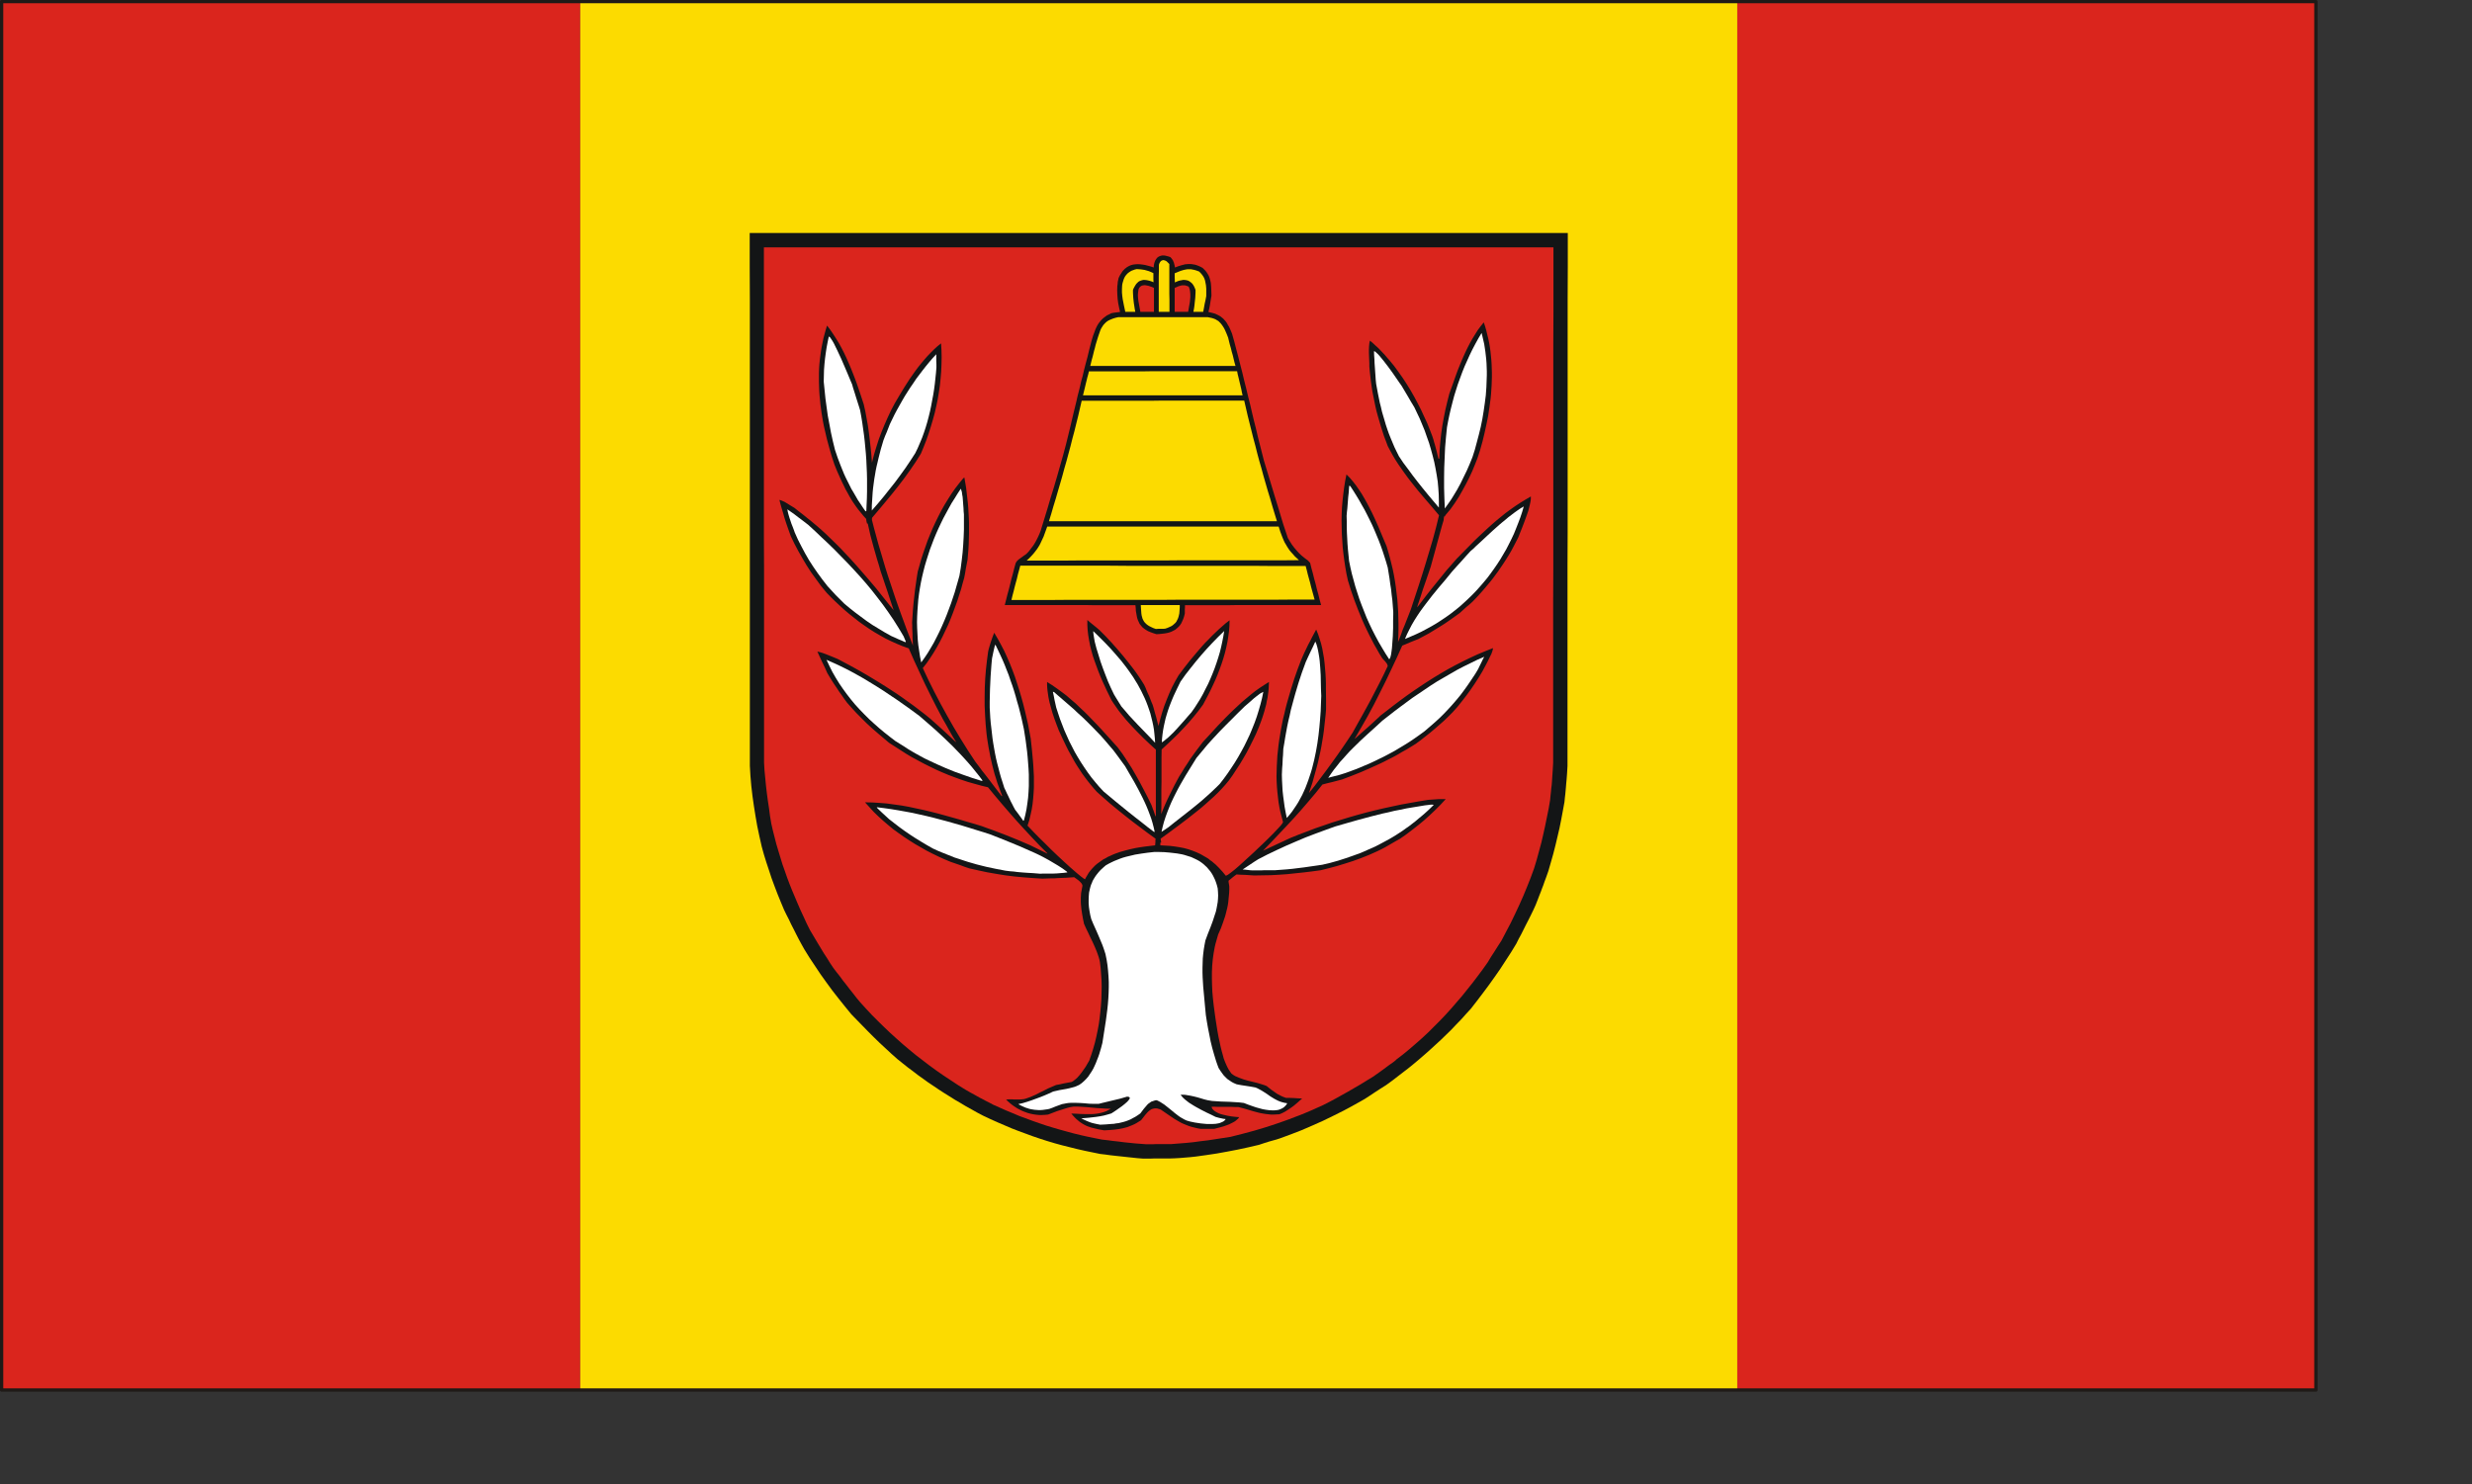
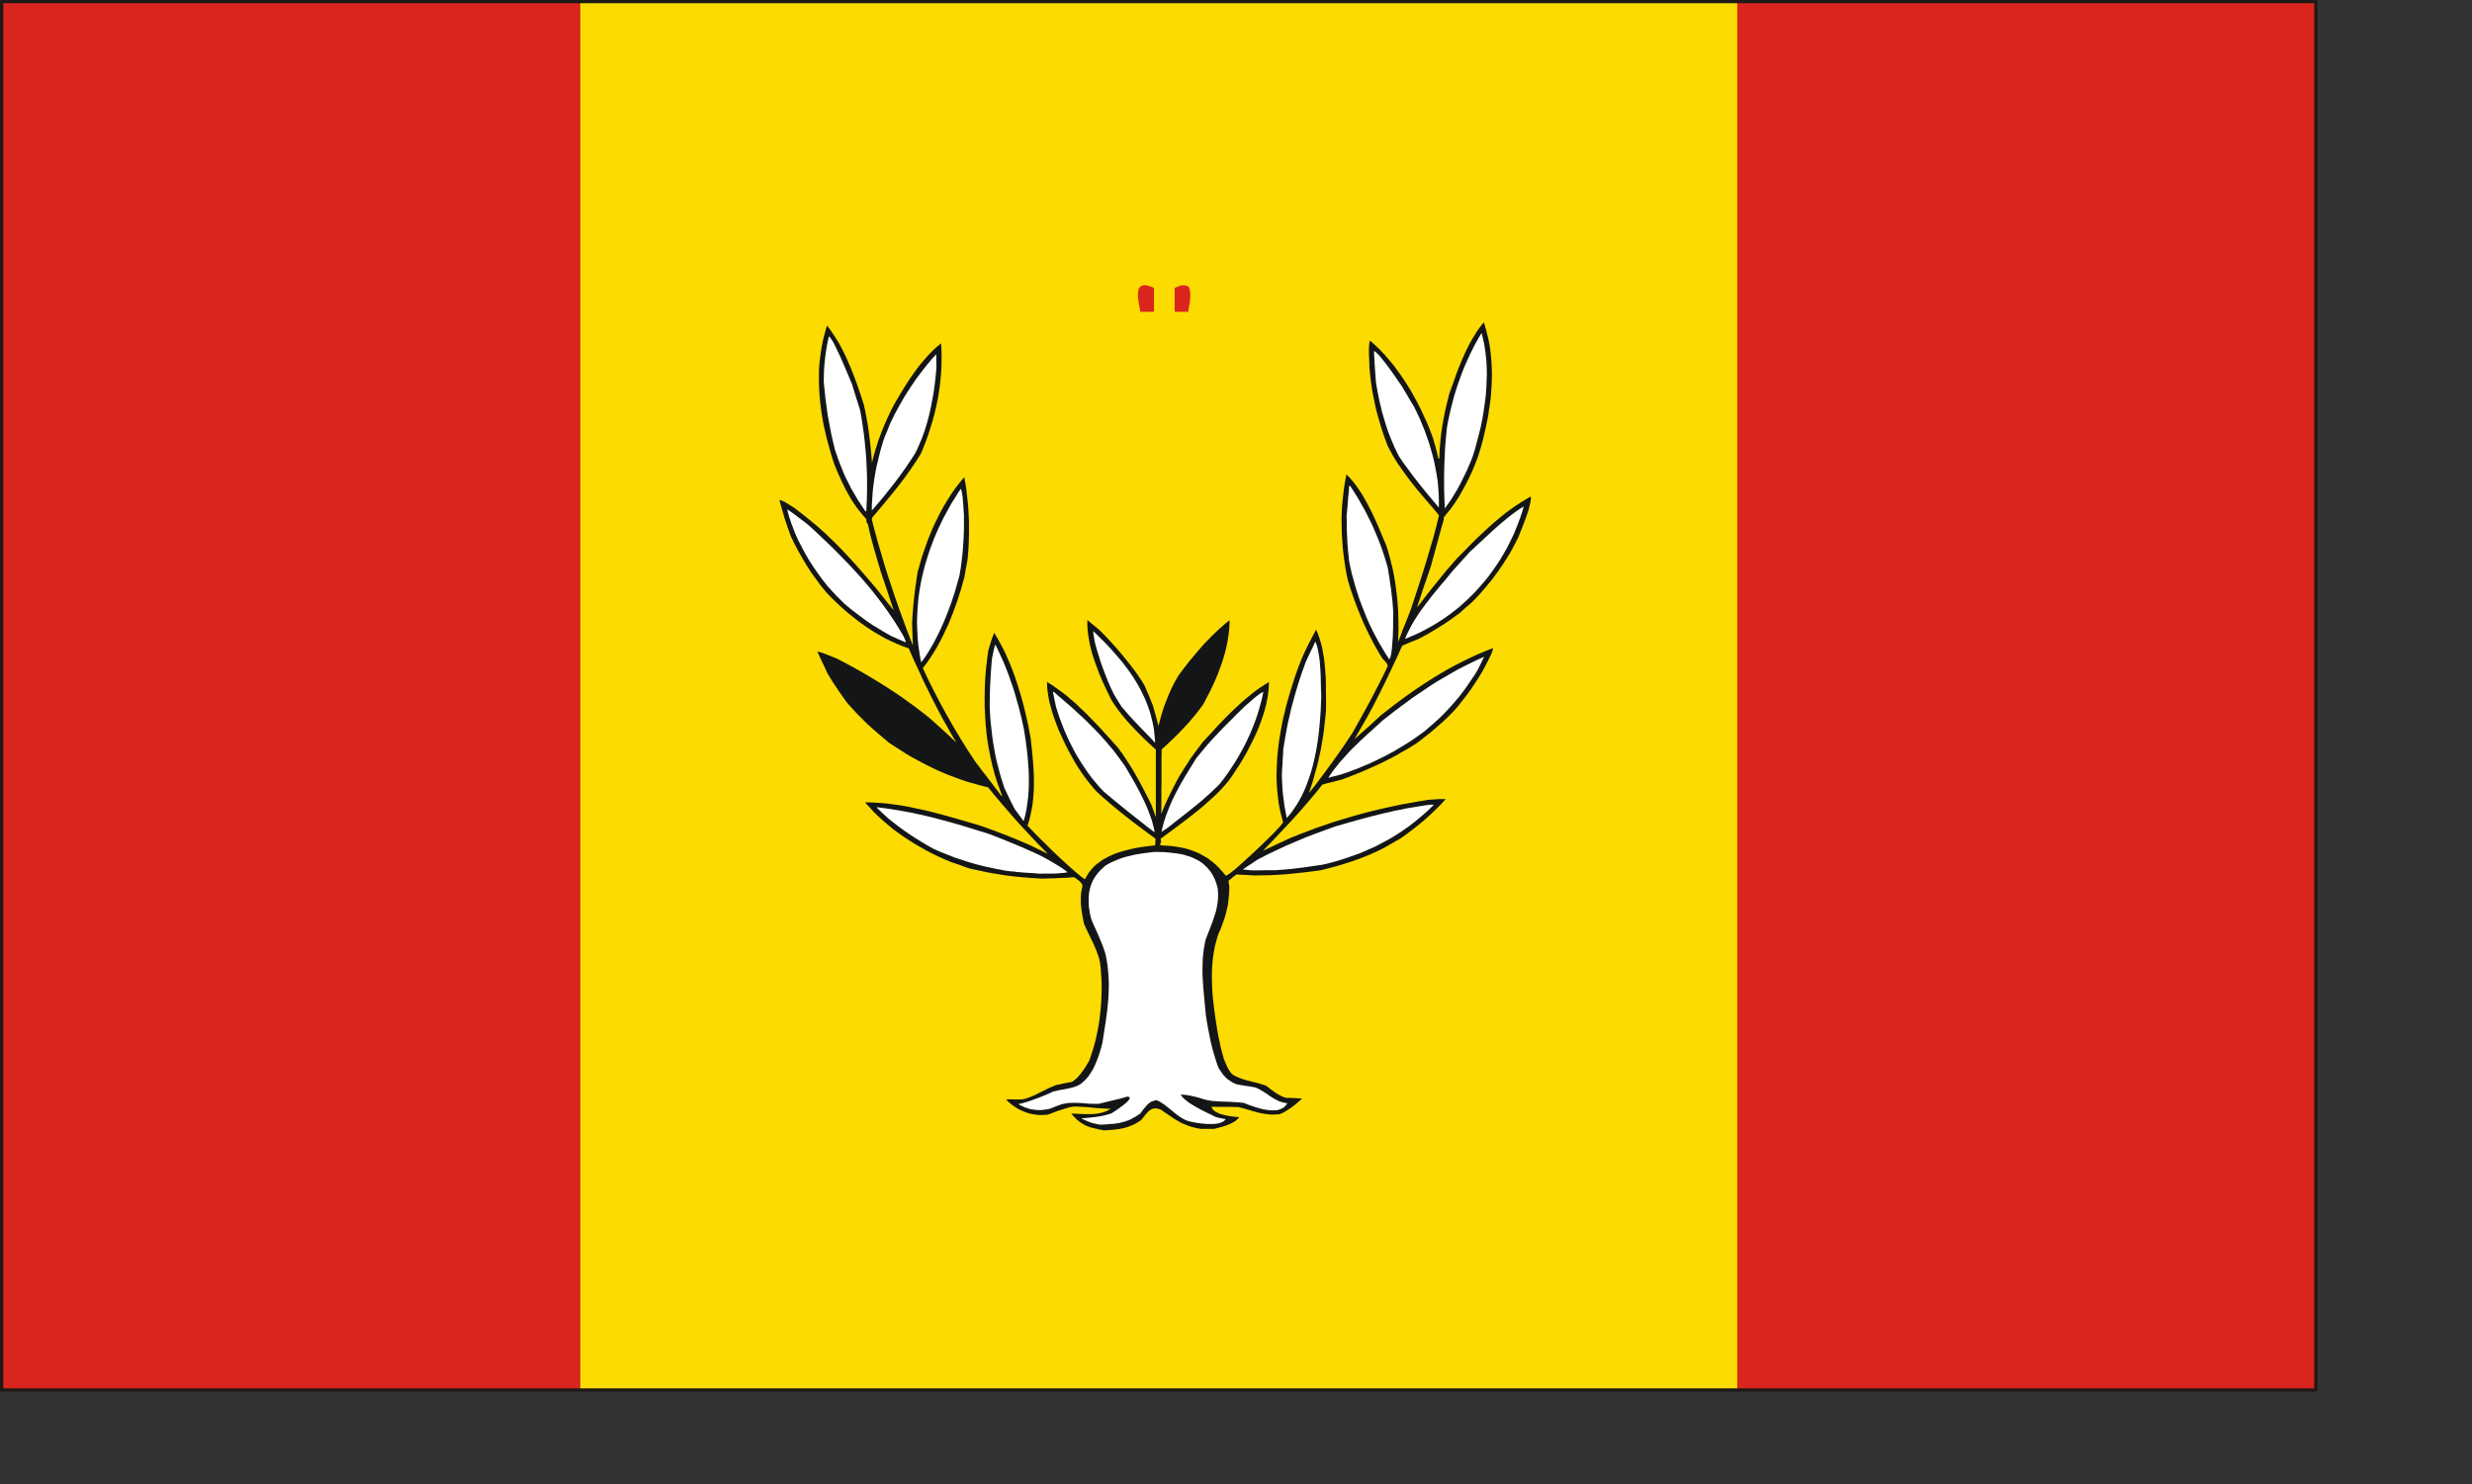
<svg xmlns="http://www.w3.org/2000/svg" xmlns:ns1="http://sodipodi.sourceforge.net/DTD/sodipodi-0.dtd" xmlns:ns2="http://www.inkscape.org/namespaces/inkscape" width="212.57mm" height="127.66mm" id="svg2570" ns1:version="0.32" ns2:version="0.45.1+0.46pre1+devel" ns2:output_extension="org.inkscape.output.svg.inkscape" ns1:docname="Flagge Wittenfoerden.svg">
  <rect width="100%" height="100%" fill="#333333" stroke="none" />
  <defs id="defs2655">
    <ns2:perspective ns1:type="inkscape:persp3d" ns2:vp_x="-50 : 600 : 1" ns2:vp_y="0 : 1000 : 0" ns2:vp_z="700 : 600 : 1" ns2:persp3d-origin="300 : 400 : 1" id="perspective2659" />
  </defs>
  <ns1:namedview ns2:window-height="664" ns2:window-width="640" ns2:pageshadow="2" ns2:pageopacity="0.0" guidetolerance="10.0" gridtolerance="10.0" objecttolerance="10.0" borderopacity="1.0" bordercolor="#666666" pagecolor="#ffffff" id="base" showgrid="false" ns2:zoom="0.75145963" ns2:cx="376.6004" ns2:cy="226.1693" ns2:window-x="132" ns2:window-y="70" ns2:current-layer="svg2570" />
  <path style="fill:#da251d;fill-rule:evenodd;fill-opacity:1;stroke:none;" d="  M 188.583 451.821   L 188.583 0.518   L 0.518 0.518   L 0.518 451.821  z " id="path2572" />
  <path style="fill:#da251d;fill-rule:evenodd;fill-opacity:1;stroke:none;" d="  M 752.683 451.821   L 752.683 0.518   L 564.618 0.518   L 564.618 451.821  z " id="path2574" />
  <path style="fill:#fcdb00;fill-rule:evenodd;fill-opacity:1;stroke:none;" d="  M 564.618 451.821   L 564.618 0.518   L 188.583 0.518   L 188.583 451.821  z " id="path2576" />
  <path style="fill:none;stroke:#1f1a17;stroke-width:1.083px;stroke-linejoin:round;stroke-dasharray:none;stroke-opacity:1;" d="  M 752.683 451.821   L 752.683 0.518   L 0.518 0.518   L 0.518 451.821  z " id="path2578" />
-   <path style="fill:#131516;fill-rule:evenodd;fill-opacity:1;stroke:none;" d="  M 369.633 376.455   L 367.892 376.266   L 366.103 376.078   L 364.361 375.89   L 362.619 375.701   L 360.924 375.513   L 359.23 375.278   L 357.582 375.089   L 355.04 374.572   L 352.545 374.054   L 350.05 373.489   L 347.602 372.877   L 345.154 372.265   L 342.753 371.606   L 340.4 370.9   L 338.046 370.147   L 335.692 369.346   L 333.386 368.499   L 331.079 367.652   L 328.772 366.757   L 326.465 365.769   L 324.159 364.78   L 321.852 363.744   L 319.545 362.662   L 317.662 361.673   L 315.827 360.638   L 313.944 359.602   L 312.155 358.519   L 310.366 357.484   L 308.577 356.354   L 306.835 355.271   L 305.093 354.141   L 303.352 352.964   L 301.657 351.835   L 299.962 350.611   L 298.315 349.434   L 296.667 348.163   L 295.019 346.939   L 293.419 345.668   L 291.771 344.35   L 289.747 342.561   L 287.77 340.725   L 285.84 338.936   L 283.957 337.1   L 282.121 335.264   L 280.285 333.381   L 278.496 331.546   L 276.707 329.71   L 274.589 327.12   L 272.517 324.531   L 270.493 321.942   L 268.563 319.306   L 266.68 316.67   L 264.891 313.987   L 263.102 311.303   L 261.408 308.573   L 260.513 306.973   L 259.619 305.325   L 258.772 303.677   L 257.971 302.077   L 257.124 300.429   L 256.371 298.829   L 255.57 297.275   L 254.817 295.722   L 253.735 293.133   L 252.699 290.591   L 251.71 288.002   L 250.769 285.46   L 249.921 282.87   L 249.074 280.328   L 248.274 277.739   L 247.568 275.197   L 246.814 271.855   L 246.108 268.513   L 245.543 265.265   L 245.026 262.017   L 244.555 258.721   L 244.178 255.473   L 243.896 252.225   L 243.708 248.93   L 243.708 238.15   L 243.708 227.323   L 243.708 216.495   L 243.708 205.668   L 243.708 194.841   L 243.708 184.014   L 243.708 173.187   L 243.708 162.36   L 243.708 151.533   L 243.708 140.706   L 243.708 129.878   L 243.708 119.051   L 243.708 108.224   L 243.708 97.397   L 243.66 86.57   L 243.66 75.743   L 260.278 75.743   L 276.895 75.743   L 293.513 75.743   L 310.13 75.743   L 326.748 75.743   L 343.365 75.743   L 359.983 75.743   L 376.6 75.743   L 393.218 75.743   L 409.835 75.743   L 426.453 75.743   L 443.07 75.743   L 459.688 75.743   L 476.305 75.743   L 492.923 75.743   L 509.54 75.743   L 509.54 86.57   L 509.493 97.397   L 509.493 108.224   L 509.493 119.051   L 509.493 129.878   L 509.493 140.706   L 509.493 151.533   L 509.493 162.36   L 509.493 173.187   L 509.446 184.014   L 509.446 194.841   L 509.446 205.668   L 509.446 216.495   L 509.446 227.323   L 509.446 238.15   L 509.446 248.93   L 509.305 251.378   L 509.164 253.261   L 509.023 254.767   L 508.928 255.944   L 508.834 257.027   L 508.74 258.062   L 508.599 259.239   L 508.458 260.698   L 507.94 263.523   L 507.422 266.3   L 506.857 269.125   L 506.198 271.949   L 505.539 274.727   L 504.833 277.504   L 504.033 280.328   L 503.232 283.106   L 502.573 284.989   L 502.008 286.495   L 501.585 287.719   L 501.161 288.802   L 500.784 289.838   L 500.314 291.014   L 499.796 292.38   L 499.09 294.168   L 498.384 295.722   L 497.63 297.275   L 496.83 298.876   L 496.03 300.429   L 495.23 302.03   L 494.429 303.63   L 493.582 305.184   L 492.782 306.784   L 491.087 309.562   L 489.345 312.245   L 487.603 314.928   L 485.767 317.564   L 483.884 320.201   L 481.954 322.79   L 480.024 325.332   L 478.047 327.874   L 476.447 329.615   L 474.893 331.357   L 473.245 333.052   L 471.645 334.747   L 469.997 336.347   L 468.303 337.995   L 466.608 339.548   L 464.913 341.102   L 463.171 342.655   L 461.43 344.161   L 459.641 345.668   L 457.852 347.127   L 456.016 348.539   L 454.18 349.952   L 452.344 351.364   L 450.461 352.729   L 448.672 353.859   L 446.931 354.989   L 445.236 356.118   L 443.494 357.248   L 440.152 359.131   L 436.762 360.967   L 433.373 362.662   L 429.984 364.309   L 426.5 365.863   L 423.016 367.369   L 419.486 368.734   L 415.908 370.052   L 414.213 370.57   L 412.519 371.041   L 410.871 371.559   L 409.176 372.124   L 405.74 372.924   L 402.256 373.677   L 398.82 374.336   L 395.43 374.948   L 391.994 375.466   L 388.605 375.937   L 386.863 376.125   L 385.168 376.266   L 383.473 376.407   L 381.779 376.502   L 380.461 376.549   L 379.19 376.549   L 377.871 376.549   L 376.6 376.549   L 375.282 376.549   L 374.011 376.596   L 372.693 376.596   L 371.422 376.596  z " id="path2580" />
-   <path style="fill:#da251d;fill-rule:evenodd;fill-opacity:1;stroke:none;" d="  M 370.716 371.794   L 368.88 371.653   L 367.044 371.465   L 365.208 371.276   L 363.419 371.041   L 361.678 370.853   L 359.936 370.617   L 358.194 370.429   L 355.84 369.958   L 353.534 369.488   L 351.227 368.97   L 348.92 368.405   L 346.661 367.793   L 344.448 367.181   L 342.189 366.522   L 340.023 365.863   L 337.811 365.11   L 335.645 364.356   L 333.48 363.556   L 331.314 362.756   L 329.196 361.861   L 327.03 360.967   L 324.912 360.026   L 322.794 359.084   L 321.381 358.331   L 320.252 357.766   L 319.31 357.248   L 318.463 356.824   L 317.615 356.354   L 316.627 355.789   L 315.403 355.13   L 313.849 354.235   L 311.401 352.729   L 309.048 351.176   L 306.694 349.622   L 304.387 348.022   L 302.128 346.374   L 299.915 344.679   L 297.703 342.985   L 295.584 341.243   L 293.466 339.454   L 291.395 337.618   L 289.37 335.782   L 287.346 333.852   L 285.369 331.922   L 283.392 329.945   L 281.462 327.874   L 279.579 325.802   L 278.402 324.39   L 277.272 322.931   L 276.142 321.519   L 275.06 320.106   L 273.977 318.741   L 272.941 317.329   L 271.858 315.964   L 270.823 314.599   L 269.787 313.045   L 268.799 311.445   L 267.81 309.938   L 266.868 308.385   L 265.927 306.831   L 265.033 305.325   L 264.138 303.819   L 263.244 302.312   L 262.161 300.147   L 261.172 297.981   L 260.184 295.863   L 259.242 293.698   L 258.348 291.579   L 257.453 289.461   L 256.606 287.343   L 255.806 285.224   L 255.053 283.059   L 254.299 280.94   L 253.64 278.775   L 252.981 276.61   L 252.322 274.397   L 251.757 272.185   L 251.192 269.972   L 250.675 267.713   L 250.251 265.171   L 249.921 262.628   L 249.545 260.181   L 249.215 257.686   L 248.933 255.238   L 248.697 252.79   L 248.462 250.342   L 248.321 247.894   L 248.321 237.444   L 248.321 226.946   L 248.321 216.495   L 248.321 206.045   L 248.321 195.547   L 248.321 185.097   L 248.274 174.646   L 248.274 164.149   L 248.274 153.698   L 248.274 143.201   L 248.274 132.75   L 248.274 122.299   L 248.274 111.802   L 248.274 101.351   L 248.274 90.854   L 248.274 80.403   L 264.326 80.403   L 280.379 80.403   L 296.385 80.403   L 312.437 80.403   L 328.443 80.403   L 344.495 80.403   L 360.548 80.403   L 376.553 80.403   L 392.606 80.403   L 408.659 80.403   L 424.664 80.403   L 440.717 80.403   L 456.769 80.403   L 472.775 80.403   L 488.827 80.403   L 504.88 80.403   L 504.88 90.854   L 504.88 101.351   L 504.833 111.802   L 504.833 122.299   L 504.833 132.75   L 504.833 143.201   L 504.833 153.698   L 504.833 164.149   L 504.833 174.646   L 504.833 185.097   L 504.786 195.547   L 504.786 206.045   L 504.786 216.495   L 504.786 226.946   L 504.786 237.444   L 504.786 247.894   L 504.645 250.436   L 504.503 252.413   L 504.409 253.92   L 504.315 255.144   L 504.174 256.226   L 504.08 257.309   L 503.938 258.533   L 503.797 260.039   L 503.326 262.817   L 502.762 265.594   L 502.197 268.372   L 501.585 271.149   L 500.926 273.973   L 500.172 276.751   L 499.419 279.528   L 498.572 282.306   L 497.489 285.271   L 496.312 288.237   L 495.088 291.203   L 493.77 294.168   L 492.405 297.087   L 490.993 300.006   L 489.486 302.877   L 487.98 305.749   L 486.85 307.49   L 485.72 309.279   L 484.591 311.021   L 483.508 312.81   L 481.907 315.069   L 480.26 317.282   L 478.612 319.447   L 476.917 321.566   L 475.223 323.684   L 473.434 325.755   L 471.692 327.78   L 469.856 329.804   L 468.02 331.734   L 466.09 333.664   L 464.16 335.594   L 462.183 337.43   L 460.159 339.219   L 458.087 341.007   L 455.969 342.749   L 453.756 344.444   L 453.662 344.585   L 453.474 344.726   L 453.144 345.009   L 452.58 345.432   L 451.685 346.044   L 450.414 346.986   L 448.625 348.304   L 446.224 349.999   L 444.2 351.223   L 442.223 352.447   L 440.199 353.623   L 438.175 354.8   L 436.15 355.93   L 434.126 357.06   L 432.102 358.143   L 430.078 359.178   L 428.195 360.026   L 426.312 360.873   L 424.429 361.673   L 422.593 362.426   L 420.71 363.132   L 418.874 363.839   L 417.038 364.498   L 415.155 365.157   L 413.319 365.769   L 411.436 366.381   L 409.553 366.945   L 407.67 367.51   L 403.81 368.546   L 399.903 369.535   L 397.455 369.911   L 395.007 370.288   L 392.559 370.664   L 390.158 370.947   L 387.757 371.276   L 385.356 371.512   L 382.956 371.7   L 380.602 371.888   L 379.613 371.888   L 378.578 371.888   L 377.589 371.888   L 376.6 371.888   L 375.565 371.888   L 374.576 371.935   L 373.588 371.935   L 372.552 371.935  z " id="path2582" />
  <path style="fill:#131516;fill-rule:evenodd;fill-opacity:1;stroke:none;" d="  M 357.064 367.087   L 355.464 366.71   L 354.711 366.522   L 354.004 366.286   L 353.345 366.051   L 352.733 365.769   L 352.121 365.439   L 351.509 365.063   L 350.945 364.686   L 350.38 364.215   L 349.815 363.744   L 349.25 363.18   L 348.732 362.615   L 348.167 361.956   L 349.626 362.003   L 351.274 362.097   L 352.969 362.144   L 354.663 362.144   L 355.558 362.097   L 356.405 362.003   L 357.253 361.861   L 358.053 361.673   L 358.853 361.438   L 359.606 361.155   L 360.312 360.779   L 361.019 360.402   L 359.465 360.355   L 357.912 360.261   L 356.358 360.167   L 354.852 360.026   L 353.345 359.884   L 351.839 359.79   L 350.38 359.696   L 348.92 359.696   L 347.79 359.884   L 346.708 360.167   L 345.672 360.496   L 344.636 360.826   L 343.601 361.155   L 342.612 361.532   L 341.624 361.909   L 340.635 362.285   L 339.646 362.379   L 338.658 362.426   L 337.716 362.426   L 336.728 362.332   L 335.786 362.191   L 334.892 362.003   L 333.997 361.767   L 333.103 361.438   L 332.256 361.108   L 331.408 360.685   L 330.608 360.261   L 329.808 359.743   L 329.055 359.225   L 328.348 358.66   L 327.642 358.048   L 326.983 357.436   L 327.642 357.342   L 328.301 357.342   L 329.008 357.342   L 329.714 357.389   L 330.467 357.389   L 331.267 357.389   L 332.067 357.342   L 332.868 357.248   L 333.527 357.06   L 334.186 356.824   L 334.845 356.589   L 335.504 356.307   L 336.775 355.742   L 338.046 355.083   L 339.317 354.471   L 340.588 353.812   L 341.906 353.247   L 343.224 352.682   L 344.495 352.447   L 345.719 352.164   L 346.99 351.929   L 348.261 351.693   L 348.779 351.411   L 349.203 351.081   L 349.673 350.705   L 350.097 350.328   L 350.85 349.481   L 351.556 348.586   L 352.216 347.645   L 352.875 346.703   L 353.439 345.715   L 354.004 344.773   L 354.663 342.89   L 355.275 340.96   L 355.84 338.983   L 356.311 337.006   L 356.735 334.982   L 357.111 332.958   L 357.394 330.934   L 357.629 328.862   L 357.817 326.838   L 357.959 324.767   L 358.006 322.743   L 358.053 320.718   L 358.006 318.694   L 357.865 316.67   L 357.723 314.693   L 357.488 312.716   L 357.3 311.868   L 357.064 311.021   L 356.782 310.221   L 356.499 309.421   L 355.84 307.82   L 355.134 306.267   L 354.381 304.713   L 353.675 303.207   L 352.969 301.747   L 352.31 300.288   L 351.98 298.688   L 351.698 297.087   L 351.462 295.534   L 351.321 294.027   L 351.274 293.274   L 351.274 292.521   L 351.274 291.768   L 351.321 291.014   L 351.368 290.261   L 351.509 289.508   L 351.651 288.755   L 351.792 288.002   L 351.792 287.766   L 351.698 287.531   L 351.604 287.296   L 351.462 287.107   L 351.086 286.684   L 350.662 286.26   L 349.768 285.601   L 349.109 285.13   L 347.79 285.224   L 346.472 285.318   L 345.154 285.365   L 343.883 285.413   L 342.612 285.507   L 341.341 285.507   L 340.07 285.554   L 338.799 285.601   L 335.739 285.413   L 332.679 285.177   L 329.667 284.895   L 326.701 284.518   L 323.782 284.047   L 320.816 283.53   L 317.945 282.918   L 315.026 282.259   L 313.473 281.741   L 311.966 281.176   L 310.46 280.658   L 308.954 280.14   L 306.929 279.293   L 304.952 278.398   L 303.022 277.457   L 301.092 276.468   L 299.209 275.386   L 297.326 274.303   L 295.537 273.173   L 293.748 271.996   L 292.007 270.772   L 290.265 269.501   L 288.617 268.136   L 287.017 266.771   L 285.463 265.359   L 283.957 263.899   L 282.544 262.346   L 281.132 260.793   L 283.486 260.84   L 285.84 260.981   L 288.193 261.169   L 290.594 261.499   L 292.995 261.828   L 295.349 262.252   L 297.75 262.77   L 300.198 263.288   L 302.551 263.852   L 304.952 264.464   L 307.353 265.123   L 309.707 265.782   L 312.061 266.442   L 314.414 267.148   L 316.721 267.807   L 319.028 268.513   L 320.958 269.219   L 322.935 269.925   L 324.912 270.678   L 326.889 271.431   L 328.866 272.232   L 330.843 273.032   L 332.821 273.879   L 334.798 274.727   L 337.952 276.28   L 339.599 277.08   L 340.258 277.41   L 340.447 277.41   L 337.858 274.821   L 335.316 272.138   L 332.821 269.454   L 330.373 266.771   L 327.972 264.041   L 325.618 261.31   L 323.311 258.58   L 321.099 255.897   L 318.933 255.379   L 316.721 254.767   L 314.555 254.155   L 312.437 253.449   L 310.366 252.696   L 308.247 251.895   L 306.223 251.048   L 304.199 250.154   L 302.175 249.165   L 300.198 248.177   L 298.268 247.141   L 296.337 246.105   L 294.454 244.976   L 292.619 243.799   L 290.783 242.622   L 288.947 241.445   L 287.064 239.844   L 285.228 238.291   L 283.439 236.738   L 281.697 235.137   L 280.049 233.489   L 278.402 231.842   L 276.848 230.147   L 275.295 228.405   L 274.4 227.181   L 273.553 225.957   L 272.706 224.781   L 271.905 223.557   L 271.105 222.38   L 270.352 221.203   L 269.599 219.979   L 268.893 218.802   L 268.092 217.013   L 267.245 215.272   L 266.445 213.53   L 265.645 211.788   L 266.445 211.976   L 267.245 212.212   L 268.045 212.494   L 268.893 212.824   L 270.54 213.483   L 272.235 214.189   L 274.212 215.224   L 276.142 216.26   L 278.119 217.343   L 280.049 218.426   L 281.98 219.555   L 283.863 220.685   L 285.793 221.862   L 287.676 223.039   L 289.559 224.263   L 291.442 225.487   L 293.278 226.758   L 295.113 228.076   L 296.949 229.394   L 298.738 230.759   L 300.574 232.171   L 302.316 233.584   L 304.481 235.514   L 306.317 237.161   L 307.73 238.479   L 308.859 239.515   L 309.707 240.315   L 310.319 240.88   L 310.648 241.163   L 310.789 241.257   L 309.66 239.421   L 308.577 237.538   L 307.541 235.655   L 306.459 233.772   L 304.434 229.959   L 302.504 226.146   L 300.621 222.333   L 298.832 218.473   L 297.044 214.613   L 295.349 210.752   L 293.372 210.046   L 291.442 209.246   L 289.559 208.399   L 287.723 207.504   L 285.981 206.516   L 284.192 205.48   L 282.497 204.397   L 280.85 203.268   L 279.202 202.091   L 277.649 200.867   L 276.048 199.596   L 274.542 198.325   L 273.035 196.96   L 271.576 195.594   L 270.117 194.182   L 268.704 192.723   L 266.868 190.51   L 265.221 188.251   L 263.62 186.038   L 262.161 183.779   L 260.796 181.472   L 259.478 179.165   L 258.207 176.765   L 257.03 174.317   L 256.465 172.763   L 255.947 171.304   L 255.429 169.798   L 254.958 168.338   L 254.535 166.832   L 254.111 165.42   L 253.687 163.96   L 253.311 162.501   L 253.735 162.595   L 254.299 162.831   L 254.958 163.113   L 255.665 163.537   L 257.03 164.384   L 258.207 165.09   L 259.619 166.22   L 260.796 167.114   L 261.737 167.868   L 262.538 168.527   L 263.385 169.186   L 264.279 169.939   L 265.409 170.88   L 266.821 172.104   L 268.422 173.564   L 270.022 175.117   L 271.576 176.623   L 273.129 178.177   L 274.636 179.777   L 276.142 181.378   L 277.602 182.978   L 279.061 184.626   L 281.932 187.921   L 284.804 191.311   L 287.581 194.794   L 290.406 198.325   L 290.312 197.948   L 290.029 197.101   L 289.606 195.83   L 289.088 194.276   L 288.476 192.393   L 287.77 190.322   L 287.017 188.063   L 286.216 185.709   L 285.651 183.732   L 285.039 181.755   L 284.475 179.777   L 283.91 177.8   L 283.392 175.87   L 282.874 173.94   L 282.45 172.057   L 282.027 170.174   L 281.885 170.174   L 281.791 170.174   L 281.697 169.798   L 281.603 169.421   L 281.556 169.044   L 281.509 168.668   L 280.614 167.679   L 279.767 166.644   L 278.92 165.608   L 278.166 164.572   L 277.413 163.49   L 276.707 162.407   L 276.048 161.277   L 275.436 160.147   L 274.824 159.065   L 274.259 157.888   L 273.694 156.758   L 273.177 155.628   L 272.141 153.322   L 271.199 151.015   L 270.305 148.285   L 269.505 145.507   L 268.751 142.73   L 268.092 139.905   L 267.763 138.493   L 267.48 137.034   L 267.245 135.622   L 267.01 134.209   L 266.821 132.75   L 266.633 131.338   L 266.492 129.878   L 266.351 128.466   L 266.256 127.007   L 266.209 125.595   L 266.162 124.135   L 266.162 122.723   L 266.162 121.264   L 266.209 119.852   L 266.304 118.392   L 266.445 116.98   L 266.633 115.568   L 266.821 114.156   L 267.057 112.743   L 267.339 111.331   L 267.622 109.966   L 267.998 108.554   L 268.375 107.189   L 268.799 105.823   L 269.834 107.189   L 270.823 108.648   L 271.764 110.107   L 272.659 111.567   L 273.506 113.12   L 274.306 114.673   L 275.06 116.274   L 275.766 117.874   L 276.472 119.522   L 277.131 121.17   L 277.79 122.864   L 278.402 124.512   L 279.579 127.948   L 280.709 131.385   L 281.226 133.691   L 281.65 135.998   L 282.074 138.352   L 282.403 140.706   L 282.686 143.106   L 282.968 145.507   L 283.204 147.955   L 283.392 150.403   L 283.721 149.085   L 284.051 147.814   L 284.427 146.543   L 284.804 145.319   L 285.604 142.824   L 286.499 140.423   L 287.487 138.022   L 288.523 135.669   L 289.606 133.362   L 290.83 131.055   L 292.383 128.419   L 293.984 125.783   L 294.831 124.465   L 295.678 123.147   L 296.573 121.876   L 297.467 120.605   L 298.409 119.334   L 299.397 118.11   L 300.386 116.933   L 301.374 115.803   L 302.457 114.673   L 303.54 113.591   L 304.67 112.555   L 305.847 111.614   L 305.988 113.873   L 306.035 116.133   L 305.988 118.392   L 305.894 120.699   L 305.705 122.959   L 305.47 125.265   L 305.14 127.525   L 304.764 129.784   L 304.293 132.044   L 303.775 134.303   L 303.163 136.516   L 302.504 138.728   L 301.798 140.941   L 301.045 143.106   L 300.198 145.272   L 299.303 147.437   L 298.456 148.802   L 297.561 150.215   L 296.62 151.58   L 295.725 152.898   L 293.795 155.581   L 291.818 158.17   L 289.747 160.759   L 287.676 163.254   L 285.557 165.796   L 283.439 168.291   L 283.392 168.621   L 283.392 169.044   L 284.051 171.634   L 284.757 174.223   L 285.463 176.812   L 286.216 179.354   L 286.97 181.896   L 287.723 184.438   L 288.523 186.98   L 289.37 189.522   L 290.218 192.064   L 291.065 194.606   L 291.959 197.148   L 292.854 199.643   L 293.795 202.185   L 294.737 204.774   L 295.725 207.316   L 296.714 209.858   L 296.667 208.917   L 296.62 207.975   L 296.573 207.081   L 296.573 206.139   L 296.526 205.198   L 296.479 204.256   L 296.479 203.315   L 296.432 202.373   L 296.573 200.255   L 296.714 198.136   L 296.902 196.065   L 297.138 193.947   L 297.373 191.876   L 297.656 189.851   L 297.938 187.827   L 298.268 185.803   L 298.832 183.826   L 299.397 181.802   L 300.056 179.777   L 300.762 177.753   L 301.469 175.729   L 302.269 173.752   L 303.116 171.728   L 304.011 169.798   L 304.952 167.868   L 305.941 165.938   L 306.976 164.102   L 308.106 162.266   L 309.236 160.477   L 310.46 158.735   L 311.731 157.088   L 313.049 155.487   L 313.237 155.346   L 313.426 155.205   L 313.708 156.852   L 313.991 158.5   L 314.179 160.147   L 314.367 161.795   L 314.555 163.443   L 314.697 165.09   L 314.791 166.785   L 314.885 168.432   L 314.932 170.127   L 314.932 171.775   L 314.932 173.469   L 314.885 175.164   L 314.838 176.859   L 314.744 178.553   L 314.603 180.248   L 314.461 181.943   L 314.179 183.402   L 313.896 184.861   L 313.661 186.321   L 313.379 187.78   L 312.861 189.616   L 312.343 191.546   L 311.731 193.429   L 311.119 195.359   L 310.413 197.289   L 309.707 199.219   L 308.954 201.149   L 308.153 203.079   L 307.259 204.962   L 306.364 206.845   L 305.423 208.681   L 304.434 210.47   L 303.399 212.212   L 302.269 213.953   L 301.139 215.601   L 299.915 217.155   L 301.751 221.062   L 303.681 224.922   L 305.705 228.782   L 307.777 232.548   L 309.942 236.361   L 312.202 240.127   L 314.555 243.893   L 317.003 247.612   L 318.086 249.024   L 319.122 250.436   L 320.204 251.801   L 321.287 253.214   L 322.37 254.626   L 323.406 255.991   L 324.488 257.403   L 325.571 258.815   L 325.618 258.768   L 325.712 258.674   L 325.194 257.309   L 324.677 255.897   L 324.159 254.532   L 323.735 253.119   L 323.264 251.66   L 322.888 250.248   L 322.511 248.789   L 322.182 247.329   L 321.852 245.87   L 321.57 244.364   L 321.287 242.904   L 321.052 241.445   L 320.816 239.939   L 320.628 238.432   L 320.487 236.926   L 320.346 235.467   L 320.157 232.454   L 320.016 229.441   L 320.016 226.428   L 320.063 223.463   L 320.204 220.497   L 320.44 217.578   L 320.769 214.66   L 321.146 211.835   L 321.334 210.988   L 321.57 210.188   L 321.805 209.387   L 322.04 208.634   L 322.558 207.128   L 323.123 205.668   L 324.253 207.598   L 325.336 209.576   L 326.371 211.553   L 327.313 213.624   L 328.207 215.695   L 329.055 217.814   L 329.855 219.979   L 330.561 222.144   L 331.267 224.357   L 331.926 226.569   L 332.538 228.782   L 333.103 231.042   L 333.621 233.254   L 334.139 235.514   L 334.562 237.773   L 334.986 240.033   L 335.363 243.516   L 335.692 247.047   L 335.833 248.836   L 335.928 250.624   L 336.022 252.366   L 336.022 254.155   L 336.022 255.944   L 335.928 257.733   L 335.786 259.522   L 335.598 261.31   L 335.316 263.099   L 334.939 264.841   L 334.515 266.63   L 333.95 268.372   L 335.833 270.349   L 337.716 272.279   L 339.694 274.209   L 341.671 276.186   L 343.695 278.116   L 345.766 280.046   L 347.838 281.929   L 350.003 283.812   L 351.321 284.895   L 352.074 285.46   L 352.404 285.695   L 352.639 285.789   L 353.016 285.083   L 353.439 284.377   L 353.863 283.671   L 354.334 283.059   L 354.852 282.447   L 355.417 281.835   L 355.982 281.27   L 356.594 280.752   L 357.253 280.281   L 357.912 279.811   L 358.571 279.34   L 359.324 278.963   L 360.03 278.54   L 360.783 278.21   L 361.583 277.834   L 362.384 277.504   L 363.984 276.939   L 365.632 276.468   L 367.28 276.045   L 368.974 275.668   L 370.622 275.386   L 372.269 275.15   L 373.87 274.962   L 375.424 274.774   L 375.471 274.256   L 375.518 273.691   L 375.518 273.173   L 375.565 272.608   L 373.023 270.772   L 370.575 268.936   L 368.08 267.053   L 365.679 265.171   L 363.278 263.24   L 360.924 261.31   L 358.665 259.333   L 356.452 257.356   L 355.417 256.179   L 354.428 255.002   L 353.487 253.826   L 352.592 252.649   L 351.698 251.425   L 350.897 250.201   L 350.097 248.977   L 349.344 247.753   L 348.638 246.482   L 347.932 245.211   L 347.226 243.94   L 346.567 242.622   L 345.296 239.986   L 344.072 237.302   L 343.365 235.467   L 342.659 233.536   L 342 231.559   L 341.435 229.488   L 341.153 228.499   L 340.918 227.464   L 340.729 226.475   L 340.588 225.487   L 340.447 224.498   L 340.353 223.557   L 340.306 222.615   L 340.306 221.674   L 341.953 222.709   L 343.507 223.792   L 345.06 224.922   L 346.614 226.099   L 348.073 227.37   L 349.579 228.641   L 350.992 230.006   L 352.451 231.371   L 353.816 232.736   L 355.228 234.196   L 356.594 235.608   L 357.959 237.067   L 360.595 239.986   L 363.231 242.904   L 364.832 245.07   L 366.291 247.282   L 367.75 249.542   L 369.115 251.895   L 370.434 254.249   L 371.705 256.65   L 372.976 259.098   L 374.2 261.593   L 375 263.758   L 375.376 264.888   L 375.518 265.171   L 375.565 265.312   L 375.612 265.359   L 375.659 265.359   L 375.659 262.628   L 375.659 259.945   L 375.659 257.215   L 375.659 254.485   L 375.659 251.754   L 375.659 249.071   L 375.659 246.341   L 375.659 243.657   L 373.588 241.774   L 371.563 239.844   L 369.633 237.914   L 367.75 235.937   L 366.856 234.949   L 365.961 233.96   L 365.114 232.924   L 364.267 231.889   L 363.466 230.853   L 362.713 229.77   L 361.96 228.688   L 361.254 227.605   L 359.795 224.639   L 358.335 221.485   L 357.629 219.838   L 356.97 218.19   L 356.358 216.543   L 355.746 214.848   L 355.181 213.2   L 354.711 211.506   L 354.287 209.811   L 353.957 208.116   L 353.675 206.422   L 353.487 204.774   L 353.439 203.974   L 353.392 203.126   L 353.392 202.326   L 353.392 201.526   L 354.381 202.373   L 355.37 203.173   L 356.358 203.974   L 357.347 204.821   L 359.324 206.798   L 361.254 208.869   L 363.137 210.988   L 364.973 213.153   L 366.762 215.366   L 368.551 217.672   L 369.398 218.849   L 370.245 220.073   L 371.046 221.297   L 371.846 222.568   L 372.269 223.463   L 372.646 224.404   L 373.023 225.298   L 373.446 226.193   L 373.823 227.134   L 374.2 228.123   L 374.623 229.111   L 374.953 230.194   L 375.329 231.606   L 375.753 233.066   L 376.13 234.525   L 376.506 235.984   L 377.071 233.819   L 377.683 231.653   L 378.389 229.488   L 379.19 227.417   L 380.037 225.345   L 380.931 223.368   L 381.967 221.391   L 383.05 219.508   L 384.886 217.06   L 386.769 214.66   L 388.746 212.306   L 390.723 209.999   L 391.759 208.869   L 392.841 207.787   L 393.877 206.704   L 395.007 205.621   L 396.089 204.586   L 397.266 203.55   L 398.396 202.561   L 399.62 201.62   L 399.573 203.409   L 399.432 205.151   L 399.196 206.939   L 398.914 208.681   L 398.537 210.47   L 398.114 212.212   L 397.596 214.001   L 397.031 215.742   L 396.419 217.437   L 395.76 219.179   L 395.054 220.873   L 394.301 222.521   L 393.5 224.216   L 392.7 225.816   L 391.853 227.417   L 391.005 229.017   L 389.546 230.994   L 387.993 232.924   L 386.392 234.807   L 384.697 236.643   L 382.956 238.479   L 381.167 240.221   L 379.378 241.916   L 377.542 243.61   L 377.495 246.199   L 377.495 248.836   L 377.495 251.472   L 377.495 254.061   L 377.448 256.697   L 377.448 259.333   L 377.448 261.969   L 377.401 264.606   L 378.06 262.958   L 378.719 261.405   L 379.425 259.851   L 380.178 258.298   L 380.931 256.791   L 381.685 255.285   L 382.485 253.778   L 383.285 252.319   L 384.179 250.907   L 385.027 249.495   L 385.968 248.082   L 386.863 246.67   L 387.851 245.305   L 388.84 243.94   L 389.876 242.575   L 390.911 241.21   L 393.312 238.62   L 395.76 235.937   L 397.031 234.619   L 398.349 233.254   L 399.667 231.936   L 400.985 230.665   L 402.35 229.394   L 403.716 228.123   L 405.128 226.946   L 406.54 225.769   L 407.952 224.639   L 409.412 223.604   L 410.918 222.615   L 412.425 221.674   L 412.377 222.662   L 412.33 223.698   L 412.236 224.734   L 412.095 225.769   L 411.954 226.805   L 411.718 227.84   L 411.53 228.923   L 411.248 229.959   L 410.965 231.042   L 410.636 232.124   L 410.306 233.16   L 409.93 234.243   L 409.129 236.361   L 408.235 238.479   L 407.246 240.551   L 406.211 242.622   L 405.175 244.599   L 404.045 246.576   L 402.915 248.459   L 401.738 250.248   L 400.609 251.99   L 399.432 253.637   L 398.302 255.002   L 397.078 256.368   L 395.807 257.686   L 394.489 258.957   L 393.124 260.181   L 391.759 261.405   L 390.346 262.628   L 388.887 263.805   L 385.968 266.112   L 383.05 268.324   L 380.131 270.49   L 377.212 272.608   L 377.307 273.267   L 377.401 273.879   L 377.212 273.879   L 377.118 273.879   L 377.118 274.35   L 377.118 274.774   L 378.719 274.868   L 380.319 274.962   L 381.826 275.15   L 383.332 275.386   L 384.791 275.668   L 386.204 276.045   L 387.569 276.515   L 388.887 277.033   L 390.205 277.645   L 391.429 278.351   L 392.088 278.728   L 392.7 279.105   L 393.265 279.575   L 393.877 279.999   L 394.489 280.517   L 395.054 280.988   L 395.619 281.552   L 396.184 282.117   L 397.313 283.341   L 398.396 284.659   L 398.632 284.565   L 399.008 284.377   L 399.479 284.047   L 399.997 283.671   L 401.315 282.635   L 402.727 281.411   L 404.139 280.14   L 405.41 278.963   L 406.399 278.069   L 407.011 277.504   L 407.623 276.939   L 408.8 275.809   L 410.4 274.303   L 412.142 272.608   L 413.884 270.867   L 415.39 269.266   L 416.002 268.607   L 416.52 267.995   L 416.85 267.524   L 416.991 267.195   L 416.567 265.594   L 416.143 263.994   L 415.814 262.393   L 415.531 260.745   L 415.343 259.098   L 415.155 257.45   L 415.014 255.756   L 414.92 254.061   L 414.872 252.366   L 414.92 250.672   L 414.967 248.977   L 415.061 247.282   L 415.155 245.588   L 415.343 243.893   L 415.531 242.151   L 415.767 240.456   L 416.049 238.762   L 416.332 237.067   L 416.661 235.372   L 416.991 233.725   L 417.414 232.03   L 417.791 230.382   L 418.215 228.735   L 418.685 227.087   L 419.627 223.886   L 420.616 220.732   L 421.698 217.625   L 422.828 214.66   L 423.393 213.341   L 423.958 212.07   L 424.57 210.799   L 425.182 209.528   L 425.841 208.305   L 426.453 207.081   L 427.112 205.857   L 427.771 204.633   L 428.383 206.139   L 428.901 207.693   L 429.372 209.246   L 429.748 210.799   L 430.031 212.4   L 430.313 214.001   L 430.501 215.648   L 430.643 217.249   L 430.784 218.896   L 430.878 220.544   L 430.925 222.191   L 430.925 223.839   L 430.972 227.181   L 430.972 230.571   L 430.831 232.313   L 430.643 234.054   L 430.454 235.749   L 430.266 237.491   L 430.031 239.185   L 429.748 240.88   L 429.466 242.575   L 429.136 244.269   L 428.76 245.964   L 428.383 247.659   L 427.959 249.306   L 427.489 251.001   L 427.018 252.696   L 426.547 254.39   L 425.982 256.085   L 425.417 257.78   L 427.3 255.426   L 429.136 252.978   L 430.972 250.53   L 432.761 248.082   L 434.55 245.588   L 436.292 243.093   L 437.986 240.598   L 439.634 238.103   L 441.093 235.467   L 442.6 232.783   L 444.106 230.053   L 445.565 227.37   L 446.978 224.639   L 448.39 221.909   L 449.755 219.179   L 451.026 216.495   L 450.932 216.166   L 450.791 215.789   L 450.508 215.413   L 450.226 215.036   L 449.614 214.377   L 449.237 213.953   L 448.296 212.447   L 447.448 210.941   L 446.554 209.387   L 445.754 207.834   L 444.953 206.28   L 444.2 204.727   L 443.447 203.126   L 442.741 201.526   L 442.082 199.925   L 441.423 198.325   L 440.811 196.724   L 440.199 195.124   L 439.069 191.876   L 438.08 188.674   L 437.61 186.509   L 437.233 184.344   L 436.904 182.178   L 436.621 180.013   L 436.386 177.847   L 436.245 175.682   L 436.103 173.517   L 436.056 171.351   L 436.009 169.186   L 436.056 167.067   L 436.15 164.902   L 436.339 162.736   L 436.574 160.618   L 436.856 158.453   L 437.186 156.334   L 437.61 154.216   L 438.692 155.299   L 439.728 156.523   L 440.717 157.794   L 441.658 159.159   L 442.6 160.571   L 443.447 162.03   L 444.294 163.537   L 445.095 165.09   L 445.895 166.644   L 446.648 168.244   L 447.354 169.798   L 448.06 171.398   L 449.378 174.552   L 450.649 177.565   L 451.214 179.448   L 451.732 181.331   L 452.203 183.214   L 452.674 185.144   L 453.05 187.027   L 453.38 188.957   L 453.662 190.887   L 453.898 192.864   L 454.133 194.794   L 454.274 196.771   L 454.415 198.748   L 454.463 200.726   L 454.51 202.703   L 454.51 204.68   L 454.463 206.704   L 454.368 208.728   L 454.886 207.41   L 455.404 206.092   L 455.875 204.727   L 456.44 203.409   L 456.958 202.091   L 457.475 200.773   L 457.993 199.455   L 458.511 198.136   L 459.782 194.276   L 461.053 190.416   L 462.277 186.603   L 463.454 182.79   L 464.584 179.024   L 465.713 175.211   L 466.749 171.351   L 467.691 167.491   L 465.384 164.761   L 463.077 162.077   L 460.771 159.347   L 458.558 156.57   L 457.475 155.157   L 456.44 153.745   L 455.451 152.333   L 454.463 150.921   L 453.521 149.461   L 452.627 147.955   L 451.826 146.496   L 451.026 144.989   L 450.414 143.342   L 449.802 141.741   L 449.284 140.141   L 448.766 138.493   L 448.296 136.893   L 447.825 135.292   L 447.401 133.739   L 447.025 132.138   L 446.695 130.538   L 446.366 128.89   L 446.036 127.289   L 445.801 125.689   L 445.565 124.041   L 445.377 122.394   L 445.189 120.746   L 445.048 119.098   L 445.048 118.063   L 445 116.98   L 444.953 115.85   L 444.906 114.673   L 444.906 113.591   L 444.953 112.555   L 445.048 111.567   L 445.236 110.719   L 446.083 111.425   L 446.883 112.178   L 447.731 112.932   L 448.531 113.732   L 449.284 114.532   L 450.085 115.38   L 450.838 116.274   L 451.591 117.121   L 453.097 118.957   L 454.51 120.887   L 455.875 122.817   L 457.193 124.841   L 458.464 126.913   L 459.641 128.984   L 460.771 131.102   L 461.853 133.221   L 462.842 135.386   L 463.83 137.505   L 464.678 139.623   L 465.478 141.694   L 465.855 142.824   L 466.09 143.718   L 466.325 144.472   L 466.514 145.178   L 466.702 145.884   L 466.937 146.731   L 467.173 147.767   L 467.502 149.085   L 467.644 149.085   L 467.785 149.085   L 467.879 146.355   L 468.114 143.624   L 468.397 140.988   L 468.773 138.352   L 469.244 135.763   L 469.762 133.174   L 470.374 130.585   L 471.033 127.995   L 472.116 124.983   L 473.198 121.923   L 473.763 120.369   L 474.375 118.863   L 474.987 117.357   L 475.646 115.85   L 476.305 114.391   L 477.011 112.932   L 477.765 111.472   L 478.565 110.06   L 479.412 108.695   L 480.26 107.33   L 481.201 106.059   L 482.237 104.788   L 482.661 106.059   L 483.037 107.377   L 483.367 108.742   L 483.696 110.06   L 483.979 111.425   L 484.214 112.79   L 484.402 114.156   L 484.543 115.521   L 484.685 116.933   L 484.779 118.298   L 484.826 119.71   L 484.873 121.123   L 484.873 122.535   L 484.826 123.947   L 484.779 125.359   L 484.685 126.772   L 484.591 128.184   L 484.449 129.596   L 484.261 131.008   L 484.073 132.42   L 483.649 135.245   L 483.084 138.022   L 482.472 140.8   L 481.813 143.53   L 481.06 146.213   L 480.213 148.849   L 479.365 151.015   L 478.471 153.18   L 477.482 155.299   L 476.4 157.417   L 475.27 159.488   L 474.093 161.56   L 472.775 163.584   L 471.41 165.514   L 470.421 166.691   L 469.903 167.303   L 469.668 167.632   L 469.574 167.868   L 469.432 167.868   L 469.338 167.868   L 469.244 168.432   L 469.197 169.044   L 468.632 170.927   L 468.114 172.81   L 467.596 174.693   L 467.079 176.576   L 466.561 178.506   L 466.043 180.389   L 465.525 182.272   L 465.007 184.155   L 463.548 188.439   L 462.418 191.687   L 461.665 194.041   L 461.147 195.594   L 460.818 196.536   L 460.676 197.054   L 460.629 197.289   L 460.629 197.383   L 462.183 195.359   L 463.689 193.382   L 465.29 191.358   L 466.89 189.381   L 468.491 187.403   L 470.091 185.426   L 471.786 183.496   L 473.434 181.613   L 476.211 178.789   L 478.989 175.964   L 480.401 174.599   L 481.86 173.234   L 483.32 171.869   L 484.779 170.551   L 486.238 169.28   L 487.792 168.009   L 489.298 166.785   L 490.899 165.608   L 492.499 164.478   L 494.147 163.395   L 495.842 162.36   L 497.536 161.371   L 497.536 161.983   L 497.489 162.642   L 497.348 163.395   L 497.16 164.243   L 496.689 166.079   L 496.03 167.962   L 495.324 169.892   L 494.618 171.728   L 493.959 173.375   L 493.441 174.693   L 492.687 176.153   L 491.934 177.612   L 491.181 179.024   L 490.381 180.389   L 489.533 181.755   L 488.686 183.073   L 487.792 184.391   L 486.897 185.709   L 485.956 186.98   L 485.014 188.251   L 484.026 189.475   L 482.99 190.699   L 481.954 191.923   L 480.872 193.147   L 479.742 194.37   L 478.612 195.547   L 477.576 196.489   L 476.494 197.383   L 475.458 198.325   L 474.422 199.266   L 472.775 200.443   L 471.127 201.62   L 469.479 202.75   L 467.832 203.785   L 466.137 204.821   L 464.442 205.857   L 462.701 206.798   L 460.912 207.74   L 459.594 208.257   L 458.323 208.775   L 457.005 209.34   L 455.734 209.858   L 453.992 213.718   L 452.203 217.531   L 450.367 221.391   L 448.484 225.157   L 446.554 228.97   L 444.53 232.736   L 442.411 236.455   L 440.246 240.174   L 440.622 239.892   L 441.564 239.044   L 442.882 237.867   L 444.388 236.549   L 445.895 235.184   L 447.213 233.96   L 448.202 233.066   L 448.672 232.595   L 450.744 230.994   L 452.862 229.347   L 454.98 227.746   L 457.099 226.193   L 459.311 224.639   L 461.524 223.133   L 463.736 221.674   L 466.043 220.214   L 468.303 218.849   L 470.656 217.484   L 473.01 216.213   L 475.411 214.989   L 477.812 213.812   L 480.26 212.682   L 482.755 211.647   L 485.25 210.658   L 485.203 210.894   L 485.155 211.176   L 485.061 211.506   L 484.967 211.835   L 484.685 212.588   L 484.308 213.341   L 483.555 214.895   L 482.943 216.072   L 481.813 218.19   L 480.589 220.214   L 479.318 222.191   L 478 224.122   L 476.635 226.005   L 475.176 227.888   L 473.716 229.723   L 472.116 231.512   L 470.703 232.924   L 469.244 234.337   L 467.738 235.655   L 466.278 236.926   L 464.772 238.197   L 463.219 239.421   L 461.665 240.645   L 460.064 241.822   L 458.605 242.716   L 457.146 243.61   L 455.686 244.411   L 454.274 245.258   L 452.815 246.058   L 451.309 246.811   L 449.849 247.565   L 448.39 248.271   L 445.377 249.636   L 442.364 250.954   L 439.304 252.178   L 436.197 253.355   L 434.597 253.778   L 432.996 254.202   L 431.396 254.579   L 429.795 255.002   L 427.536 257.827   L 425.182 260.604   L 422.828 263.335   L 420.427 266.018   L 417.979 268.654   L 415.484 271.29   L 412.989 273.926   L 410.494 276.515   L 411.624 275.998   L 412.707 275.48   L 413.837 274.962   L 414.92 274.444   L 416.049 273.926   L 417.179 273.409   L 418.262 272.891   L 419.392 272.373   L 422.075 271.29   L 424.805 270.255   L 427.536 269.219   L 430.266 268.277   L 432.996 267.336   L 435.774 266.489   L 438.551 265.641   L 441.329 264.841   L 444.106 264.088   L 446.931 263.382   L 449.755 262.723   L 452.58 262.111   L 455.451 261.499   L 458.323 260.981   L 461.241 260.463   L 464.113 259.992   L 466.184 259.851   L 467.455 259.757   L 468.538 259.757   L 469.856 259.757   L 468.161 261.593   L 466.42 263.335   L 464.631 265.029   L 462.795 266.677   L 460.912 268.23   L 458.982 269.737   L 457.005 271.243   L 454.98 272.655   L 453.709 273.361   L 452.485 274.068   L 451.261 274.774   L 450.037 275.48   L 448.766 276.139   L 447.495 276.751   L 446.224 277.316   L 444.953 277.881   L 442.364 278.916   L 439.775 279.858   L 437.139 280.705   L 434.503 281.505   L 431.867 282.211   L 429.23 282.87   L 426.453 283.247   L 423.723 283.577   L 421.039 283.859   L 418.356 284.142   L 415.673 284.33   L 413.036 284.471   L 410.353 284.518   L 407.623 284.565   L 406.164 284.471   L 404.751 284.377   L 403.292 284.33   L 401.88 284.236   L 401.221 284.706   L 400.562 285.224   L 399.95 285.742   L 399.291 286.26   L 399.291 286.589   L 399.338 286.966   L 399.432 287.484   L 399.526 288.143   L 399.526 289.226   L 399.479 290.261   L 399.385 291.25   L 399.291 292.238   L 399.196 293.227   L 399.055 294.168   L 398.867 295.11   L 398.632 296.051   L 398.396 296.993   L 398.161 297.887   L 397.831 298.829   L 397.502 299.817   L 396.796 301.747   L 395.901 303.772   L 395.619 304.76   L 395.336 305.749   L 395.054 306.737   L 394.818 307.726   L 394.63 308.761   L 394.442 309.797   L 394.301 310.786   L 394.159 311.821   L 393.971 313.893   L 393.877 316.011   L 393.877 318.129   L 393.924 320.248   L 394.018 322.366   L 394.206 324.484   L 394.442 326.65   L 394.724 328.768   L 395.007 330.886   L 395.336 333.005   L 395.666 335.076   L 396.042 337.147   L 396.372 338.654   L 396.701 340.207   L 397.078 341.714   L 397.502 343.22   L 397.69 343.973   L 397.972 344.726   L 398.255 345.432   L 398.584 346.186   L 398.914 346.892   L 399.291 347.598   L 399.761 348.304   L 400.232 348.963   L 400.797 349.387   L 401.409 349.763   L 402.068 350.046   L 402.727 350.328   L 404.139 350.846   L 405.599 351.27   L 407.152 351.646   L 408.659 352.023   L 409.459 352.258   L 410.212 352.494   L 410.965 352.729   L 411.671 353.011   L 413.131 354.188   L 414.543 355.177   L 415.249 355.648   L 416.049 356.071   L 416.944 356.495   L 417.979 356.872   L 419.25 356.872   L 420.568 356.919   L 421.887 357.013   L 423.205 357.06   L 422.404 357.766   L 421.557 358.519   L 420.663 359.272   L 419.721 359.978   L 418.733 360.638   L 417.791 361.249   L 417.273 361.532   L 416.803 361.767   L 416.285 362.003   L 415.767 362.191   L 414.825 362.238   L 413.931 362.285   L 413.036 362.285   L 412.189 362.191   L 411.342 362.097   L 410.494 361.956   L 409.694 361.814   L 408.894 361.626   L 407.293 361.202   L 405.74 360.732   L 404.092 360.261   L 402.445 359.837   L 401.362 359.837   L 400.279 359.79   L 399.196 359.79   L 398.114 359.79   L 397.031 359.79   L 395.948 359.79   L 394.866 359.743   L 393.783 359.743   L 393.83 359.978   L 393.924 360.214   L 394.065 360.449   L 394.206 360.638   L 394.583 361.014   L 395.054 361.344   L 395.572 361.626   L 396.137 361.909   L 396.796 362.144   L 397.502 362.332   L 398.914 362.662   L 400.326 362.897   L 401.597 363.038   L 402.727 363.132   L 402.445 363.556   L 402.068 363.886   L 401.644 364.262   L 401.174 364.592   L 400.656 364.874   L 400.091 365.157   L 399.526 365.439   L 398.914 365.674   L 397.737 366.098   L 396.56 366.428   L 395.478 366.71   L 394.583 366.945   L 393.5 366.945   L 392.418 366.945   L 391.335 366.945   L 390.299 366.945   L 389.217 366.757   L 388.228 366.522   L 387.286 366.286   L 386.392 366.004   L 385.545 365.674   L 384.744 365.345   L 383.991 365.015   L 383.238 364.592   L 381.779 363.744   L 380.366 362.803   L 378.86 361.767   L 377.212 360.638   L 376.6 360.449   L 376.083 360.308   L 375.565 360.261   L 375.094 360.308   L 374.67 360.402   L 374.247 360.543   L 373.87 360.779   L 373.541 361.014   L 373.211 361.297   L 372.881 361.626   L 372.552 362.003   L 372.222 362.379   L 371.563 363.227   L 370.857 364.121   L 370.104 364.592   L 369.351 365.063   L 368.645 365.439   L 367.892 365.769   L 367.185 366.051   L 366.479 366.334   L 365.773 366.522   L 365.067 366.71   L 364.361 366.851   L 363.608 366.993   L 362.902 367.087   L 362.148 367.181   L 360.548 367.322   L 358.853 367.416  z " id="path2584" />
  <path style="fill:#ffffff;fill-rule:evenodd;fill-opacity:1;stroke:none;" d="  M 356.594 365.392   L 355.746 365.204   L 354.946 365.015   L 354.24 364.78   L 353.534 364.498   L 352.875 364.215   L 352.168 363.886   L 351.415 363.509   L 352.639 363.415   L 353.816 363.321   L 355.04 363.18   L 356.264 363.038   L 357.488 362.85   L 358.712 362.615   L 359.936 362.285   L 361.207 361.909   L 362.713 360.92   L 364.643 359.555   L 365.585 358.802   L 366.385 358.096   L 366.668 357.766   L 366.95 357.436   L 367.138 357.107   L 367.232 356.872   L 366.95 356.589   L 366.762 356.495   L 366.573 356.495   L 366.338 356.448   L 365.208 356.777   L 364.078 357.107   L 362.902 357.389   L 361.725 357.672   L 360.548 357.954   L 359.371 358.237   L 358.194 358.519   L 357.064 358.802   L 355.511 358.802   L 353.957 358.755   L 352.451 358.613   L 350.992 358.519   L 349.532 358.472   L 348.073 358.472   L 347.32 358.519   L 346.614 358.613   L 345.907 358.755   L 345.154 358.896   L 344.119 359.272   L 343.083 359.649   L 342.047 360.073   L 341.012 360.449   L 340.258 360.59   L 339.552 360.685   L 338.846 360.779   L 338.187 360.826   L 337.528 360.826   L 336.869 360.779   L 336.257 360.732   L 335.645 360.638   L 335.08 360.543   L 334.468 360.402   L 333.903 360.214   L 333.291 360.026   L 332.114 359.508   L 330.938 358.896   L 332.397 358.566   L 333.809 358.143   L 335.221 357.672   L 336.634 357.154   L 338.046 356.636   L 339.458 356.071   L 340.87 355.459   L 342.283 354.8   L 343.318 354.565   L 344.354 354.33   L 345.437 354.141   L 346.519 353.953   L 347.602 353.718   L 348.685 353.435   L 349.203 353.294   L 349.721 353.106   L 350.238 352.87   L 350.756 352.635   L 351.556 352.07   L 352.31 351.411   L 353.016 350.705   L 353.675 349.952   L 354.24 349.104   L 354.805 348.257   L 355.322 347.363   L 355.746 346.468   L 356.17 345.527   L 356.546 344.538   L 356.923 343.597   L 357.253 342.655   L 357.817 340.772   L 358.288 338.983   L 358.853 335.359   L 359.418 331.734   L 359.653 329.945   L 359.889 328.109   L 360.077 326.32   L 360.218 324.484   L 360.312 322.695   L 360.36 320.907   L 360.36 319.118   L 360.265 317.282   L 360.124 315.493   L 359.936 313.704   L 359.653 311.915   L 359.277 310.08   L 358.806 308.62   L 358.288 307.161   L 357.676 305.702   L 357.064 304.242   L 356.452 302.83   L 355.84 301.465   L 355.228 300.1   L 354.663 298.735   L 354.334 297.417   L 354.099 296.098   L 353.91 294.827   L 353.816 293.603   L 353.816 292.427   L 353.863 291.25   L 353.957 290.12   L 354.193 289.037   L 354.334 288.472   L 354.475 287.955   L 354.663 287.437   L 354.899 286.919   L 355.087 286.401   L 355.37 285.883   L 355.652 285.413   L 355.982 284.895   L 356.311 284.424   L 356.688 283.953   L 357.064 283.482   L 357.488 283.012   L 357.912 282.588   L 358.429 282.117   L 358.9 281.694   L 359.465 281.223   L 360.312 280.752   L 361.254 280.281   L 362.148 279.858   L 363.09 279.481   L 364.031 279.105   L 364.973 278.775   L 365.961 278.493   L 366.95 278.257   L 368.927 277.786   L 370.951 277.457   L 372.976 277.174   L 375.047 276.939   L 376.742 276.939   L 378.389 276.986   L 380.084 277.127   L 381.732 277.316   L 382.532 277.41   L 383.332 277.551   L 384.132 277.692   L 384.886 277.881   L 385.639 278.116   L 386.392 278.351   L 387.145 278.587   L 387.851 278.916   L 388.557 279.246   L 389.217 279.575   L 389.876 279.952   L 390.488 280.376   L 391.1 280.846   L 391.664 281.364   L 392.229 281.882   L 392.747 282.494   L 393.265 283.106   L 393.736 283.765   L 394.159 284.471   L 394.536 285.224   L 394.913 286.024   L 395.242 286.919   L 395.525 287.813   L 395.76 288.755   L 395.854 289.932   L 395.901 291.061   L 395.854 292.191   L 395.76 293.227   L 395.572 294.31   L 395.383 295.345   L 395.148 296.381   L 394.818 297.369   L 394.159 299.394   L 393.406 301.418   L 392.559 303.536   L 391.759 305.702   L 391.476 307.161   L 391.241 308.573   L 391.052 310.08   L 390.911 311.539   L 390.864 313.045   L 390.817 314.599   L 390.817 316.105   L 390.864 317.659   L 391.052 320.765   L 391.335 323.825   L 391.617 326.885   L 391.9 329.898   L 392.229 332.016   L 392.606 334.182   L 393.03 336.3   L 393.453 338.465   L 393.971 340.584   L 394.583 342.749   L 394.913 343.832   L 395.242 344.915   L 395.619 345.997   L 396.042 347.127   L 396.607 348.022   L 397.172 348.822   L 397.737 349.575   L 398.396 350.234   L 398.726 350.564   L 399.055 350.846   L 399.479 351.128   L 399.903 351.411   L 400.326 351.693   L 400.844 351.976   L 401.362 352.211   L 401.927 352.447   L 403.433 352.729   L 404.987 352.964   L 406.493 353.2   L 408.047 353.482   L 408.706 353.765   L 409.318 354.094   L 409.93 354.424   L 410.542 354.8   L 411.718 355.553   L 412.848 356.354   L 413.46 356.73   L 414.072 357.107   L 414.684 357.436   L 415.343 357.766   L 416.002 358.048   L 416.755 358.284   L 417.509 358.472   L 418.356 358.613   L 418.121 358.99   L 417.838 359.367   L 417.509 359.696   L 417.179 359.978   L 416.803 360.214   L 416.426 360.402   L 416.002 360.59   L 415.579 360.732   L 415.108 360.826   L 414.637 360.873   L 414.119 360.92   L 413.601 360.92   L 412.566 360.873   L 411.483 360.732   L 410.4 360.543   L 409.365 360.261   L 408.329 359.978   L 407.34 359.649   L 405.599 359.037   L 404.281 358.519   L 402.727 358.331   L 401.174 358.237   L 399.667 358.143   L 398.208 358.096   L 396.749 358.048   L 395.336 357.954   L 393.924 357.86   L 392.512 357.625   L 391.382 357.342   L 390.299 357.013   L 389.169 356.683   L 388.04 356.401   L 386.957 356.165   L 385.827 355.977   L 385.309 355.883   L 384.744 355.836   L 384.227 355.836   L 383.709 355.836   L 384.085 356.354   L 384.556 356.872   L 385.121 357.389   L 385.78 357.907   L 386.439 358.425   L 387.192 358.896   L 387.945 359.367   L 388.746 359.837   L 390.393 360.732   L 392.041 361.579   L 393.642 362.332   L 395.054 363.038   L 396.231 363.368   L 396.937 363.509   L 397.549 363.65   L 398.349 363.744   L 398.161 364.027   L 397.925 364.262   L 397.69 364.451   L 397.361 364.639   L 397.031 364.78   L 396.701 364.921   L 396.325 365.063   L 395.901 365.157   L 395.054 365.298   L 394.112 365.345   L 393.171 365.345   L 392.182 365.345   L 391.147 365.251   L 390.205 365.157   L 389.264 365.015   L 388.322 364.874   L 386.769 364.545   L 385.639 364.215   L 384.933 363.886   L 384.274 363.509   L 383.615 363.132   L 383.003 362.709   L 381.779 361.767   L 380.649 360.826   L 379.472 359.884   L 378.342 358.99   L 377.73 358.613   L 377.165 358.237   L 376.553 357.907   L 375.941 357.625   L 375.424 357.672   L 375 357.813   L 374.576 357.954   L 374.152 358.096   L 373.823 358.331   L 373.493 358.566   L 373.164 358.802   L 372.881 359.084   L 371.752 360.402   L 370.622 361.909   L 369.822 362.473   L 369.021 362.991   L 368.221 363.415   L 367.468 363.839   L 366.668 364.168   L 365.914 364.451   L 365.114 364.686   L 364.361 364.874   L 363.561 365.063   L 362.76 365.157   L 361.96 365.298   L 361.113 365.345   L 359.418 365.486   L 357.582 365.58  z " id="path2586" />
  <path style="fill:#ffffff;fill-rule:evenodd;fill-opacity:1;stroke:none;" d="  M 335.786 283.812   L 334.092 283.718   L 332.726 283.624   L 331.597 283.53   L 330.561 283.435   L 329.525 283.294   L 328.301 283.2   L 326.795 283.012   L 323.594 282.4   L 320.487 281.741   L 318.981 281.364   L 317.474 280.988   L 316.015 280.564   L 314.555 280.14   L 313.096 279.669   L 311.684 279.199   L 310.225 278.728   L 308.812 278.163   L 307.4 277.598   L 305.988 277.033   L 304.529 276.421   L 303.116 275.762   L 301.139 274.632   L 299.256 273.503   L 297.42 272.373   L 295.678 271.243   L 293.984 270.066   L 292.289 268.842   L 290.641 267.571   L 288.947 266.253   L 286.64 264.135   L 285.463 263.005   L 285.181 262.723   L 285.039 262.581   L 284.992 262.487   L 284.992 262.393   L 287.299 262.676   L 289.606 263.005   L 291.912 263.382   L 294.266 263.805   L 296.573 264.229   L 298.88 264.747   L 301.186 265.265   L 303.493 265.83   L 305.8 266.442   L 308.106 267.053   L 310.413 267.713   L 312.72 268.372   L 315.026 269.078   L 317.286 269.784   L 319.593 270.49   L 321.899 271.243   L 325.006 272.467   L 328.16 273.738   L 331.361 275.056   L 334.562 276.468   L 336.163 277.174   L 337.763 277.928   L 339.317 278.728   L 340.87 279.575   L 342.377 280.47   L 343.883 281.364   L 345.343 282.306   L 346.755 283.341   L 346.802 283.435   L 346.896 283.577   L 345.719 283.718   L 344.589 283.812   L 343.46 283.906   L 342.33 283.953   L 341.247 283.953   L 340.164 283.953   L 339.082 283.953   L 338.046 284  z " id="path2588" />
  <path style="fill:#ffffff;fill-rule:evenodd;fill-opacity:1;stroke:none;" d="  M 406.305 282.87   L 405.457 282.776   L 404.657 282.682   L 403.857 282.635   L 405.128 281.788   L 406.399 280.94   L 407.67 280.093   L 408.941 279.293   L 411.954 277.739   L 415.014 276.28   L 418.074 274.868   L 421.133 273.55   L 424.24 272.232   L 427.441 271.008   L 430.643 269.831   L 433.891 268.654   L 437.657 267.571   L 441.47 266.489   L 445.33 265.453   L 449.237 264.464   L 451.214 264.041   L 453.144 263.57   L 455.122 263.193   L 457.099 262.77   L 459.076 262.44   L 461.1 262.111   L 463.077 261.781   L 465.054 261.546   L 465.525 261.546   L 465.996 261.593   L 465.054 262.534   L 464.066 263.476   L 463.077 264.37   L 462.089 265.218   L 461.053 266.065   L 460.064 266.912   L 459.029 267.713   L 457.993 268.513   L 456.91 269.266   L 455.875 270.019   L 454.792 270.725   L 453.709 271.431   L 452.627 272.09   L 451.497 272.749   L 450.367 273.361   L 449.237 273.973   L 446.978 275.15   L 444.624 276.186   L 442.27 277.222   L 439.822 278.116   L 437.374 278.963   L 434.879 279.764   L 432.337 280.47   L 429.748 281.082   L 427.818 281.364   L 425.841 281.647   L 423.911 281.929   L 421.981 282.164   L 420.098 282.4   L 418.168 282.588   L 416.238 282.729   L 414.355 282.87   L 413.46 282.87   L 412.519 282.87   L 411.624 282.87   L 410.73 282.87   L 409.788 282.918   L 408.894 282.918   L 407.999 282.918   L 407.105 282.918  z " id="path2590" />
  <path style="fill:#ffffff;fill-rule:evenodd;fill-opacity:1;stroke:none;" d="  M 340.635 277.645   L 340.635 277.551   L 340.635 277.645   L 340.635 277.786  z " id="path2592" />
  <path style="fill:#ffffff;fill-rule:evenodd;fill-opacity:1;stroke:none;" d="  M 372.929 268.795   L 370.857 267.148   L 368.739 265.5   L 366.668 263.852   L 364.643 262.205   L 362.619 260.557   L 360.642 258.91   L 358.712 257.309   L 357.3 255.803   L 355.982 254.249   L 354.711 252.696   L 353.534 251.095   L 352.404 249.448   L 351.321 247.8   L 350.285 246.105   L 349.297 244.411   L 348.402 242.669   L 347.508 240.927   L 346.708 239.138   L 345.907 237.349   L 345.201 235.514   L 344.495 233.678   L 343.883 231.842   L 343.271 229.959   L 342.989 228.688   L 342.706 227.417   L 342.471 226.146   L 342.189 224.875   L 342.33 224.922   L 342.518 224.922   L 345.625 227.605   L 348.779 230.335   L 350.285 231.748   L 351.839 233.16   L 353.345 234.619   L 354.805 236.078   L 356.264 237.585   L 357.723 239.091   L 359.136 240.692   L 360.501 242.292   L 361.866 243.893   L 363.137 245.588   L 364.408 247.329   L 365.679 249.071   L 367.091 251.519   L 368.551 254.014   L 369.963 256.603   L 371.281 259.192   L 371.94 260.557   L 372.552 261.922   L 373.117 263.288   L 373.635 264.653   L 374.152 266.065   L 374.576 267.477   L 374.953 268.936   L 375.282 270.396   L 375.188 270.396   L 375.047 270.396  z " id="path2594" />
  <path style="fill:#ffffff;fill-rule:evenodd;fill-opacity:1;stroke:none;" d="  M 377.871 268.748   L 378.295 267.148   L 378.813 265.547   L 379.378 263.994   L 379.99 262.44   L 380.649 260.887   L 381.355 259.38   L 382.108 257.874   L 382.861 256.415   L 383.662 254.955   L 384.509 253.496   L 385.356 252.037   L 387.098 249.212   L 388.84 246.388   L 390.676 244.175   L 392.512 241.963   L 394.442 239.844   L 396.419 237.726   L 398.443 235.655   L 400.467 233.631   L 402.492 231.606   L 404.563 229.582   L 405.881 228.452   L 407.529 226.993   L 408.423 226.287   L 409.223 225.675   L 409.6 225.393   L 409.977 225.204   L 410.306 225.016   L 410.589 224.875   L 410.165 226.946   L 409.647 228.97   L 409.082 230.947   L 408.47 232.924   L 407.764 234.902   L 407.011 236.785   L 406.211 238.715   L 405.316 240.598   L 404.422 242.434   L 403.433 244.269   L 402.398 246.105   L 401.315 247.894   L 400.138 249.683   L 398.961 251.425   L 397.737 253.119   L 396.419 254.814   L 395.478 255.756   L 394.489 256.697   L 393.5 257.639   L 392.512 258.533   L 390.44 260.369   L 388.322 262.111   L 386.204 263.805   L 384.038 265.5   L 381.873 267.195   L 379.754 268.889   L 379.19 269.266   L 378.625 269.643   L 378.06 270.019   L 377.495 270.396  z " id="path2596" />
  <path style="fill:#ffffff;fill-rule:evenodd;fill-opacity:1;stroke:none;" d="  M 331.926 265.877   L 331.267 264.982   L 330.608 264.088   L 329.949 263.24   L 329.431 262.299   L 328.96 261.357   L 328.49 260.463   L 328.066 259.569   L 327.642 258.674   L 327.219 257.827   L 326.842 256.98   L 326.418 256.132   L 325.901 254.485   L 325.383 252.884   L 324.912 251.236   L 324.488 249.589   L 324.065 247.988   L 323.688 246.388   L 323.359 244.74   L 323.076 243.14   L 322.794 241.492   L 322.558 239.892   L 322.37 238.244   L 322.182 236.596   L 321.993 234.996   L 321.852 233.348   L 321.758 231.701   L 321.664 230.053   L 321.664 227.982   L 321.711 225.91   L 321.758 223.886   L 321.852 221.909   L 321.946 219.932   L 322.087 217.955   L 322.229 215.978   L 322.417 214.001   L 322.888 211.741   L 323.17 210.517   L 323.311 209.952   L 323.5 209.528   L 324.3 211.176   L 325.053 212.777   L 325.806 214.424   L 326.513 216.072   L 327.172 217.767   L 327.831 219.414   L 328.396 221.109   L 329.008 222.803   L 329.572 224.545   L 330.09 226.287   L 330.561 228.029   L 331.079 229.77   L 331.973 233.348   L 332.774 237.02   L 333.338 240.598   L 333.809 244.269   L 333.997 246.152   L 334.139 247.988   L 334.28 249.871   L 334.374 251.754   L 334.374 253.637   L 334.374 255.52   L 334.28 257.403   L 334.139 259.286   L 333.903 261.122   L 333.621 263.005   L 333.244 264.841   L 332.774 266.677   L 332.679 266.724   L 332.585 266.818  z " id="path2598" />
  <path style="fill:#ffffff;fill-rule:evenodd;fill-opacity:1;stroke:none;" d="  M 417.838 264.041   L 417.509 262.252   L 417.273 260.51   L 417.038 258.768   L 416.85 257.074   L 416.755 255.332   L 416.661 253.59   L 416.614 251.801   L 416.661 250.719   L 416.708 249.683   L 416.803 248.6   L 416.85 247.565   L 416.897 246.529   L 416.991 245.446   L 417.038 244.411   L 417.085 243.375   L 417.414 241.492   L 417.697 239.703   L 418.026 237.867   L 418.356 236.078   L 418.733 234.29   L 419.156 232.548   L 419.533 230.759   L 420.004 229.017   L 420.474 227.276   L 420.945 225.581   L 421.463 223.839   L 421.981 222.097   L 423.111 218.661   L 424.382 215.177   L 425.135 213.53   L 425.935 211.835   L 426.735 210.188   L 427.489 208.54   L 427.865 209.434   L 428.148 210.423   L 428.383 211.459   L 428.571 212.494   L 428.76 213.624   L 428.901 214.754   L 428.995 215.884   L 429.089 217.06   L 429.23 219.414   L 429.277 221.768   L 429.324 224.027   L 429.419 226.193   L 429.324 228.594   L 429.23 231.136   L 429.042 233.725   L 428.807 236.361   L 428.524 238.997   L 428.148 241.68   L 427.912 243.046   L 427.677 244.364   L 427.394 245.729   L 427.112 247.047   L 426.782 248.365   L 426.453 249.683   L 426.076 251.001   L 425.653 252.272   L 425.229 253.543   L 424.758 254.814   L 424.287 256.038   L 423.77 257.215   L 423.205 258.439   L 422.593 259.569   L 421.981 260.698   L 421.275 261.828   L 420.568 262.864   L 419.862 263.899   L 419.062 264.888   L 418.215 265.877  z " id="path2600" />
-   <path style="fill:#ffffff;fill-rule:evenodd;fill-opacity:1;stroke:none;" d="  M 316.015 252.884   L 313.049 251.848   L 310.178 250.813   L 307.4 249.683   L 304.623 248.459   L 301.892 247.188   L 300.527 246.529   L 299.209 245.823   L 297.844 245.07   L 296.526 244.317   L 295.113 243.469   L 293.748 242.575   L 292.383 241.727   L 291.018 240.88   L 289.229 239.515   L 287.44 238.103   L 285.746 236.69   L 284.098 235.231   L 282.45 233.725   L 280.897 232.171   L 279.39 230.618   L 277.931 229.017   L 276.566 227.37   L 275.248 225.675   L 273.977 223.933   L 272.753 222.144   L 271.623 220.309   L 270.54 218.426   L 269.552 216.448   L 268.61 214.471   L 270.54 215.319   L 272.517 216.213   L 274.448 217.155   L 276.378 218.143   L 278.355 219.226   L 280.285 220.309   L 282.168 221.438   L 284.098 222.615   L 285.981 223.792   L 287.864 225.016   L 289.747 226.287   L 291.583 227.511   L 295.255 230.1   L 298.785 232.689   L 301.563 235.09   L 304.293 237.491   L 306.929 239.939   L 309.566 242.481   L 310.837 243.799   L 312.108 245.117   L 313.332 246.435   L 314.603 247.847   L 315.827 249.259   L 317.003 250.719   L 318.18 252.178   L 319.357 253.731   L 319.216 253.778   L 319.028 253.826  z " id="path2602" />
  <path style="fill:#ffffff;fill-rule:evenodd;fill-opacity:1;stroke:none;" d="  M 432.573 251.519   L 433.514 250.201   L 434.503 248.977   L 435.491 247.706   L 436.574 246.529   L 437.657 245.305   L 438.739 244.128   L 439.869 242.998   L 442.176 240.739   L 444.53 238.573   L 446.931 236.408   L 449.284 234.243   L 451.214 232.736   L 453.144 231.23   L 455.075 229.77   L 457.052 228.311   L 459.029 226.852   L 461.053 225.487   L 463.077 224.122   L 465.101 222.756   L 467.173 221.438   L 469.291 220.214   L 471.41 218.99   L 473.528 217.767   L 475.693 216.637   L 477.906 215.554   L 480.118 214.471   L 482.378 213.483   L 481.86 214.471   L 481.389 215.46   L 480.872 216.495   L 480.401 217.484   L 479.506 218.99   L 478.565 220.403   L 477.623 221.815   L 476.682 223.18   L 475.693 224.545   L 474.705 225.863   L 473.669 227.134   L 472.586 228.405   L 471.504 229.629   L 470.421 230.806   L 469.244 232.03   L 468.067 233.207   L 466.843 234.337   L 465.572 235.467   L 464.254 236.596   L 462.936 237.726   L 461.383 238.856   L 459.782 239.986   L 458.181 241.068   L 456.534 242.104   L 454.886 243.093   L 453.239 244.081   L 451.497 245.023   L 449.802 245.917   L 448.06 246.764   L 446.319 247.612   L 444.53 248.412   L 442.741 249.165   L 440.952 249.918   L 439.163 250.577   L 437.374 251.236   L 435.585 251.801   L 434.597 252.084   L 433.608 252.319   L 432.667 252.555   L 431.678 252.837  z " id="path2604" />
  <path style="fill:#ffffff;fill-rule:evenodd;fill-opacity:1;stroke:none;" d="  M 374.011 239.939   L 372.552 238.432   L 371.14 236.973   L 369.727 235.514   L 368.362 234.054   L 366.997 232.595   L 365.726 231.089   L 364.455 229.629   L 363.843 228.641   L 363.231 227.652   L 362.619 226.664   L 362.054 225.722   L 361.019 223.557   L 360.077 221.438   L 359.23 219.273   L 358.429 217.155   L 357.676 215.036   L 357.017 212.871   L 356.358 210.752   L 355.793 208.587   L 355.511 206.939   L 355.37 205.998   L 355.322 205.527   L 355.322 205.151   L 357.253 207.034   L 359.136 208.917   L 360.971 210.847   L 362.713 212.824   L 364.455 214.848   L 366.056 216.919   L 366.809 217.955   L 367.562 219.038   L 368.315 220.12   L 368.974 221.203   L 369.68 222.333   L 370.292 223.463   L 370.904 224.592   L 371.469 225.769   L 372.034 226.946   L 372.552 228.17   L 373.023 229.394   L 373.446 230.618   L 373.87 231.889   L 374.2 233.207   L 374.529 234.525   L 374.812 235.843   L 375.047 237.208   L 375.188 238.573   L 375.329 239.986   L 375.424 241.445  z " id="path2606" />
-   <path style="fill:#ffffff;fill-rule:evenodd;fill-opacity:1;stroke:none;" d="  M 377.683 239.986   L 377.824 238.668   L 378.013 237.349   L 378.248 236.078   L 378.53 234.807   L 378.813 233.536   L 379.19 232.265   L 379.566 231.042   L 379.99 229.818   L 380.461 228.594   L 380.931 227.417   L 381.449 226.193   L 382.532 223.886   L 383.662 221.58   L 385.262 219.32   L 386.957 217.155   L 388.652 215.036   L 390.393 212.965   L 392.182 210.941   L 394.018 208.964   L 395.901 207.034   L 397.878 205.103   L 397.596 206.798   L 397.266 208.493   L 396.89 210.235   L 396.466 211.976   L 395.948 213.718   L 395.383 215.46   L 394.771 217.202   L 394.112 218.896   L 393.406 220.591   L 392.653 222.286   L 391.806 223.933   L 391.005 225.534   L 390.111 227.134   L 389.169 228.641   L 388.228 230.1   L 387.239 231.512   L 386.157 232.736   L 385.027 234.054   L 383.85 235.372   L 382.626 236.738   L 381.402 238.056   L 380.131 239.28   L 379.519 239.844   L 378.86 240.362   L 378.248 240.88   L 377.589 241.304  z " id="path2608" />
  <path style="fill:#ffffff;fill-rule:evenodd;fill-opacity:1;stroke:none;" d="  M 440.105 240.362   L 440.152 240.315   L 440.105 240.362   L 440.058 240.409  z " id="path2610" />
  <path style="fill:#ffffff;fill-rule:evenodd;fill-opacity:1;stroke:none;" d="  M 299.021 213.436   L 298.738 211.553   L 298.456 209.717   L 298.268 207.834   L 298.173 205.951   L 298.079 204.115   L 298.032 202.232   L 298.079 200.396   L 298.173 198.513   L 298.315 196.677   L 298.456 194.841   L 298.691 193.005   L 298.974 191.169   L 299.303 189.334   L 299.68 187.545   L 300.103 185.756   L 300.574 183.92   L 301.092 182.178   L 301.657 180.389   L 302.222 178.648   L 302.881 176.906   L 303.54 175.164   L 304.246 173.469   L 304.999 171.775   L 305.8 170.08   L 306.6 168.432   L 307.494 166.785   L 308.389 165.137   L 309.283 163.537   L 310.272 161.983   L 311.26 160.383   L 312.249 158.876   L 312.39 159.159   L 312.484 159.535   L 312.625 159.959   L 312.672 160.477   L 312.861 161.56   L 312.955 162.736   L 313.049 164.007   L 313.143 165.184   L 313.19 166.267   L 313.284 167.209   L 313.284 169.656   L 313.284 172.104   L 313.19 174.599   L 313.049 177.047   L 312.861 179.542   L 312.578 182.037   L 312.249 184.579   L 311.825 187.121   L 311.354 188.816   L 310.837 190.605   L 310.319 192.44   L 309.707 194.276   L 309.095 196.112   L 308.389 197.995   L 307.683 199.878   L 306.929 201.714   L 306.129 203.55   L 305.282 205.386   L 304.387 207.175   L 303.493 208.917   L 302.504 210.611   L 301.516 212.259   L 300.48 213.812   L 299.397 215.319  z " id="path2612" />
  <path style="fill:#ffffff;fill-rule:evenodd;fill-opacity:1;stroke:none;" d="  M 450.273 212.4   L 449.143 210.517   L 448.013 208.587   L 446.978 206.657   L 445.989 204.727   L 445.048 202.75   L 444.153 200.773   L 443.353 198.748   L 442.553 196.724   L 441.799 194.7   L 441.14 192.676   L 440.481 190.605   L 439.916 188.533   L 439.351 186.462   L 438.881 184.391   L 438.457 182.319   L 438.269 180.436   L 438.08 178.553   L 437.939 176.718   L 437.845 174.882   L 437.751 173.046   L 437.704 171.257   L 437.704 169.468   L 437.657 167.679   L 437.751 166.455   L 437.892 165.231   L 437.986 164.007   L 438.08 162.784   L 438.175 161.56   L 438.316 160.336   L 438.41 159.112   L 438.504 157.888   L 438.645 157.935   L 438.834 157.982   L 439.822 159.488   L 440.764 160.995   L 441.705 162.548   L 442.6 164.149   L 443.494 165.702   L 444.341 167.35   L 445.142 168.95   L 445.942 170.598   L 446.695 172.293   L 447.401 173.987   L 448.107 175.682   L 448.766 177.424   L 449.378 179.165   L 449.943 180.907   L 450.508 182.696   L 451.026 184.485   L 451.309 186.227   L 451.591 187.968   L 451.826 189.757   L 452.109 191.546   L 452.297 193.335   L 452.532 195.171   L 452.674 197.007   L 452.815 198.843   L 452.815 199.831   L 452.768 201.714   L 452.768 204.115   L 452.674 206.798   L 452.58 208.116   L 452.485 209.434   L 452.391 210.658   L 452.25 211.741   L 452.109 212.73   L 451.92 213.483   L 451.826 213.765   L 451.732 214.001   L 451.591 214.189   L 451.497 214.283  z " id="path2614" />
  <path style="fill:#ffffff;fill-rule:evenodd;fill-opacity:1;stroke:none;" d="  M 293.042 208.21   L 291.912 207.74   L 290.783 207.222   L 289.7 206.751   L 287.581 205.574   L 285.557 204.35   L 283.533 203.126   L 281.603 201.808   L 279.767 200.443   L 277.931 199.078   L 276.142 197.666   L 274.4 196.206   L 272.753 194.559   L 271.623 193.429   L 270.54 192.252   L 268.94 190.51   L 267.292 188.392   L 265.739 186.274   L 264.279 184.155   L 262.914 182.037   L 261.643 179.824   L 260.466 177.612   L 259.336 175.399   L 258.301 173.093   L 257.971 172.151   L 257.595 171.163   L 257.218 170.221   L 256.889 169.233   L 256.559 168.244   L 256.277 167.303   L 256.041 166.408   L 255.9 165.561   L 258.113 167.114   L 259.525 168.197   L 260.843 169.186   L 262.679 170.598   L 264.891 172.622   L 267.057 174.693   L 269.222 176.718   L 271.341 178.789   L 273.412 180.907   L 275.483 183.026   L 277.507 185.191   L 279.485 187.356   L 281.462 189.616   L 283.345 191.876   L 285.181 194.229   L 287.017 196.63   L 288.758 199.078   L 290.453 201.573   L 292.054 204.115   L 293.654 206.798   L 293.842 207.222   L 294.031 207.693   L 294.219 208.116   L 294.407 208.587   L 294.313 208.681   L 294.172 208.728  z " id="path2616" />
  <path style="fill:#ffffff;fill-rule:evenodd;fill-opacity:1;stroke:none;" d="  M 457.287 206.139   L 458.04 204.633   L 458.793 203.173   L 459.641 201.714   L 460.535 200.302   L 461.477 198.89   L 462.465 197.524   L 463.454 196.206   L 465.525 193.523   L 467.644 190.934   L 469.809 188.392   L 471.88 185.85   L 473.387 184.155   L 474.893 182.508   L 476.4 180.813   L 477.906 179.165   L 478.283 178.836   L 478.894 178.318   L 479.648 177.565   L 480.683 176.623   L 481.954 175.447   L 483.461 174.034   L 485.25 172.387   L 487.321 170.551   L 488.262 169.751   L 489.251 168.95   L 490.192 168.15   L 491.181 167.397   L 492.17 166.644   L 493.158 165.938   L 494.194 165.231   L 495.23 164.619   L 494.712 166.408   L 494.1 168.244   L 493.441 169.986   L 492.735 171.775   L 492.028 173.517   L 491.228 175.211   L 490.381 176.906   L 489.533 178.553   L 488.592 180.154   L 487.65 181.755   L 486.615 183.355   L 485.579 184.861   L 484.496 186.368   L 483.367 187.874   L 482.19 189.286   L 480.966 190.699   L 479.742 192.064   L 478.424 193.429   L 477.106 194.7   L 475.74 195.971   L 474.375 197.195   L 472.916 198.372   L 471.457 199.502   L 469.95 200.584   L 468.397 201.62   L 466.796 202.656   L 465.196 203.597   L 463.548 204.492   L 461.853 205.386   L 460.159 206.186   L 458.417 206.939   L 456.628 207.693  z " id="path2618" />
-   <path style="fill:#131516;fill-rule:evenodd;fill-opacity:1;stroke:none;" d="  M 374.812 205.81   L 373.917 205.48   L 373.117 205.151   L 372.411 204.727   L 371.799 204.303   L 371.234 203.832   L 370.81 203.315   L 370.387 202.797   L 370.104 202.185   L 369.822 201.573   L 369.586 200.867   L 369.445 200.161   L 369.304 199.36   L 369.163 198.56   L 369.115 197.666   L 369.021 196.724   L 366.385 196.724   L 363.702 196.724   L 361.066 196.724   L 358.429 196.724   L 355.746 196.724   L 353.11 196.677   L 350.427 196.677   L 347.79 196.677   L 345.154 196.677   L 342.471 196.677   L 339.835 196.677   L 337.152 196.677   L 334.515 196.677   L 331.879 196.677   L 329.196 196.677   L 326.56 196.677   L 326.983 194.982   L 327.407 193.288   L 327.878 191.593   L 328.301 189.898   L 328.725 188.157   L 329.196 186.462   L 329.62 184.767   L 330.09 183.073   L 330.184 182.884   L 330.326 182.649   L 330.467 182.461   L 330.655 182.225   L 331.079 181.849   L 331.597 181.472   L 332.632 180.719   L 333.574 180.06   L 334.421 179.165   L 335.127 178.224   L 335.786 177.377   L 336.351 176.482   L 336.869 175.541   L 337.34 174.599   L 337.811 173.564   L 338.234 172.481   L 339.317 168.95   L 340.4 165.42   L 341.435 161.889   L 342.518 158.406   L 343.554 154.875   L 344.542 151.392   L 345.531 147.908   L 346.472 144.377   L 347.226 141.318   L 347.885 138.587   L 348.45 136.186   L 348.967 134.021   L 349.438 132.091   L 349.862 130.349   L 350.238 128.655   L 350.662 127.054   L 351.039 125.501   L 351.415 123.853   L 351.886 122.158   L 352.31 120.322   L 352.828 118.298   L 353.439 116.039   L 354.051 113.497   L 354.805 110.625   L 355.275 109.072   L 355.793 107.706   L 356.029 107.047   L 356.311 106.435   L 356.594 105.87   L 356.923 105.306   L 357.3 104.788   L 357.723 104.27   L 358.147 103.799   L 358.618 103.376   L 359.183 102.952   L 359.748 102.528   L 360.454 102.199   L 361.16 101.822   L 361.819 101.681   L 362.525 101.587   L 363.278 101.493   L 364.031 101.398   L 363.702 99.939   L 363.419 98.527   L 363.231 97.115   L 363.137 95.702   L 363.09 94.337   L 363.137 92.972   L 363.231 92.313   L 363.278 91.654   L 363.419 90.995   L 363.561 90.336   L 364.031 89.394   L 364.549 88.594   L 364.785 88.218   L 365.067 87.888   L 365.349 87.606   L 365.632 87.323   L 365.961 87.088   L 366.244 86.852   L 366.573 86.664   L 366.903 86.476   L 367.562 86.193   L 368.268 86.005   L 369.021 85.911   L 369.775 85.864   L 370.575 85.911   L 371.375 86.005   L 372.222 86.146   L 373.117 86.382   L 374.011 86.617   L 374.953 86.947   L 375 86.335   L 375.094 85.77   L 375.235 85.252   L 375.424 84.781   L 375.659 84.357   L 375.894 84.028   L 376.177 83.698   L 376.506 83.463   L 376.883 83.275   L 377.307 83.134   L 377.73 83.039   L 378.201 83.039   L 378.672 83.086   L 379.237 83.228   L 379.802 83.369   L 380.413 83.604   L 380.743 83.981   L 380.978 84.31   L 381.214 84.64   L 381.355 85.016   L 381.543 85.44   L 381.637 85.864   L 381.779 86.382   L 381.873 86.947   L 383.003 86.523   L 384.085 86.193   L 384.65 86.052   L 385.168 85.911   L 385.733 85.864   L 386.251 85.817   L 386.816 85.817   L 387.381 85.864   L 387.898 85.958   L 388.463 86.052   L 389.028 86.24   L 389.64 86.476   L 390.252 86.758   L 390.864 87.088   L 391.335 87.559   L 391.759 87.982   L 392.135 88.453   L 392.465 88.971   L 392.747 89.441   L 392.983 89.959   L 393.171 90.524   L 393.312 91.042   L 393.453 91.607   L 393.547 92.172   L 393.594 92.784   L 393.642 93.396   L 393.689 94.714   L 393.736 96.079   L 393.406 98.056   L 393.218 99.233   L 393.03 100.222   L 392.747 101.398   L 393.5 101.587   L 394.254 101.775   L 394.913 101.963   L 395.525 102.246   L 396.089 102.528   L 396.607 102.811   L 397.078 103.187   L 397.549 103.564   L 397.925 103.988   L 398.349 104.458   L 398.726 104.976   L 399.055 105.588   L 399.432 106.2   L 399.761 106.906   L 400.091 107.659   L 400.42 108.46   L 401.127 110.955   L 401.786 113.497   L 402.445 115.992   L 403.104 118.581   L 403.763 121.123   L 404.375 123.712   L 405.034 126.301   L 405.646 128.89   L 406.305 131.479   L 406.917 134.115   L 407.529 136.704   L 408.188 139.293   L 408.8 141.93   L 409.459 144.519   L 410.118 147.108   L 410.777 149.697   L 412.848 156.523   L 414.402 161.654   L 415.579 165.467   L 416.426 168.291   L 417.038 170.315   L 417.556 171.869   L 418.026 173.281   L 418.544 174.835   L 419.203 175.964   L 419.862 177   L 420.568 177.941   L 421.322 178.836   L 422.122 179.73   L 423.016 180.578   L 424.052 181.425   L 425.182 182.272   L 425.464 182.602   L 425.794 182.931   L 426.218 184.673   L 426.688 186.368   L 427.112 188.11   L 427.583 189.804   L 428.006 191.546   L 428.477 193.241   L 428.901 194.982   L 429.372 196.677   L 426.594 196.677   L 423.864 196.677   L 421.086 196.677   L 418.309 196.677   L 415.531 196.677   L 412.801 196.677   L 410.024 196.677   L 407.246 196.677   L 404.469 196.677   L 401.738 196.677   L 398.961 196.724   L 396.184 196.724   L 393.453 196.724   L 390.676 196.724   L 387.898 196.724   L 385.121 196.724   L 385.121 197.383   L 385.074 198.089   L 385.074 198.748   L 385.074 199.407   L 384.839 200.349   L 384.556 201.196   L 384.227 201.949   L 383.897 202.656   L 383.473 203.268   L 383.003 203.785   L 382.485 204.256   L 381.967 204.68   L 381.355 205.009   L 380.696 205.339   L 380.037 205.574   L 379.284 205.763   L 378.483 205.904   L 377.636 205.998   L 376.742 206.092   L 375.847 206.139  z " id="path2620" />
  <path style="fill:#fcdb00;fill-rule:evenodd;fill-opacity:1;stroke:none;" d="  M 374.859 204.162   L 374.152 203.832   L 373.493 203.503   L 372.976 203.173   L 372.505 202.797   L 372.128 202.42   L 371.799 201.997   L 371.563 201.573   L 371.328 201.102   L 371.187 200.584   L 371.046 200.066   L 370.951 199.455   L 370.857 198.184   L 370.763 196.677   L 372.364 196.677   L 373.917 196.677   L 375.518 196.677   L 377.071 196.677   L 378.672 196.677   L 380.272 196.677   L 381.826 196.677   L 383.426 196.677   L 383.426 197.43   L 383.379 198.136   L 383.332 198.795   L 383.285 199.407   L 383.144 200.019   L 383.003 200.584   L 382.814 201.102   L 382.579 201.573   L 382.344 202.044   L 382.014 202.467   L 381.59 202.844   L 381.167 203.22   L 380.649 203.55   L 380.037 203.832   L 379.378 204.115   L 378.672 204.35   L 377.919 204.397   L 377.165 204.397   L 376.412 204.397   L 375.659 204.444  z " id="path2622" />
  <path style="fill:#ffffff;fill-rule:evenodd;fill-opacity:1;stroke:none;" d="  M 290.453 198.466   L 290.5 198.372   L 290.453 198.466   L 290.453 198.607  z " id="path2624" />
  <path style="fill:#fcdb00;fill-rule:evenodd;fill-opacity:1;stroke:none;" d="  M 329.055 193.617   L 329.431 192.205   L 329.761 190.84   L 330.137 189.428   L 330.514 188.063   L 330.843 186.65   L 331.22 185.285   L 331.597 183.873   L 337.387 183.873   L 343.177 183.873   L 348.967 183.873   L 354.758 183.873   L 360.548 183.873   L 366.338 183.92   L 372.128 183.92   L 377.966 183.92   L 383.756 183.92   L 389.546 183.92   L 395.336 183.92   L 401.127 183.92   L 406.917 183.92   L 412.707 183.967   L 418.544 183.967   L 424.335 183.967   L 424.711 185.332   L 425.041 186.697   L 425.417 188.063   L 425.794 189.428   L 426.123 190.793   L 426.5 192.158   L 426.877 193.523   L 427.253 194.888   L 421.086 194.888   L 414.92 194.935   L 408.753 194.935   L 402.586 194.935   L 396.419 194.935   L 390.299 194.935   L 384.132 194.935   L 377.966 194.982   L 371.799 194.982   L 365.632 194.982   L 359.512 194.982   L 353.345 194.982   L 347.178 194.982   L 341.012 195.03   L 334.892 195.03   L 328.725 195.03  z " id="path2626" />
  <path style="fill:#fcdb00;fill-rule:evenodd;fill-opacity:1;stroke:none;" d="  M 334.374 181.566   L 334.986 180.954   L 335.598 180.295   L 336.116 179.683   L 336.587 179.071   L 337.057 178.459   L 337.481 177.8   L 337.858 177.188   L 338.187 176.529   L 338.517 175.823   L 338.846 175.117   L 339.176 174.411   L 339.741 172.857   L 340.353 171.163   L 345.06 171.163   L 349.768 171.163   L 354.475 171.163   L 359.183 171.163   L 363.843 171.163   L 368.551 171.163   L 373.258 171.163   L 377.966 171.163   L 382.673 171.163   L 387.381 171.163   L 392.041 171.163   L 396.749 171.163   L 401.456 171.163   L 406.164 171.163   L 410.871 171.163   L 415.579 171.163   L 416.096 172.81   L 416.661 174.317   L 416.944 175.023   L 417.226 175.682   L 417.556 176.388   L 417.932 177   L 418.309 177.659   L 418.733 178.318   L 419.156 178.93   L 419.674 179.542   L 420.239 180.154   L 420.804 180.813   L 421.463 181.425   L 422.169 182.084   L 416.661 182.131   L 411.106 182.131   L 405.599 182.131   L 400.044 182.131   L 394.489 182.131   L 388.981 182.131   L 383.426 182.131   L 377.919 182.178   L 372.364 182.178   L 366.856 182.178   L 361.301 182.178   L 355.793 182.178   L 350.238 182.178   L 344.731 182.225   L 339.176 182.225   L 333.668 182.225  z " id="path2628" />
  <path style="fill:#fcdb00;fill-rule:evenodd;fill-opacity:1;stroke:none;" d="  M 341.671 166.973   L 342.377 164.525   L 343.13 162.077   L 343.836 159.63   L 344.542 157.229   L 345.248 154.781   L 345.907 152.333   L 346.614 149.885   L 347.273 147.437   L 347.932 144.989   L 348.544 142.542   L 349.203 140.094   L 349.815 137.599   L 350.427 135.151   L 350.992 132.703   L 351.556 130.255   L 354.852 130.255   L 358.147 130.255   L 361.442 130.255   L 364.785 130.255   L 368.08 130.255   L 371.375 130.255   L 374.67 130.255   L 377.966 130.208   L 381.261 130.208   L 384.556 130.208   L 387.851 130.208   L 391.194 130.208   L 394.489 130.208   L 397.784 130.208   L 401.079 130.208   L 404.375 130.208   L 404.94 132.656   L 405.504 135.104   L 406.116 137.552   L 406.728 139.999   L 407.34 142.447   L 407.999 144.895   L 408.611 147.343   L 409.27 149.791   L 409.977 152.239   L 410.636 154.687   L 411.342 157.135   L 412.048 159.582   L 412.801 162.03   L 413.507 164.478   L 414.26 166.973   L 415.014 169.421   L 410.4 169.421   L 405.74 169.421   L 401.127 169.421   L 396.466 169.421   L 391.853 169.421   L 387.192 169.421   L 382.579 169.421   L 377.966 169.421   L 373.305 169.421   L 368.692 169.421   L 364.031 169.421   L 359.418 169.421   L 354.805 169.421   L 350.144 169.421   L 345.531 169.421   L 340.918 169.421  z " id="path2630" />
  <path style="fill:#ffffff;fill-rule:evenodd;fill-opacity:1;stroke:none;" d="  M 280.426 164.949   L 279.626 163.725   L 278.826 162.548   L 278.119 161.324   L 277.413 160.1   L 276.707 158.923   L 276.095 157.699   L 275.483 156.476   L 274.871 155.252   L 274.306 154.028   L 273.788 152.757   L 273.271 151.486   L 272.282 148.897   L 271.388 146.26   L 270.682 143.389   L 270.07 140.611   L 269.552 137.834   L 269.034 135.104   L 268.657 132.373   L 268.281 129.596   L 267.998 126.819   L 267.716 124.041   L 267.763 122.111   L 267.81 120.228   L 267.951 118.392   L 268.139 116.556   L 268.375 114.768   L 268.657 112.932   L 268.987 111.19   L 269.363 109.401   L 269.505 109.448   L 269.646 109.542   L 269.834 109.731   L 270.022 110.013   L 270.493 110.719   L 271.011 111.614   L 272.141 113.92   L 273.412 116.651   L 274.589 119.381   L 275.671 121.923   L 276.472 123.853   L 276.943 124.936   L 277.225 125.971   L 277.555 127.007   L 277.884 128.043   L 278.214 129.125   L 278.543 130.161   L 278.873 131.197   L 279.202 132.232   L 279.532 133.315   L 279.908 135.339   L 280.238 137.363   L 280.52 139.388   L 280.803 141.412   L 281.038 143.436   L 281.226 145.46   L 281.415 147.484   L 281.556 149.509   L 281.65 151.58   L 281.744 153.604   L 281.791 155.675   L 281.791 157.747   L 281.791 159.818   L 281.744 161.936   L 281.65 164.007   L 281.556 166.173   L 281.368 166.173   L 281.273 166.173  z " id="path2632" />
  <path style="fill:#ffffff;fill-rule:evenodd;fill-opacity:1;stroke:none;" d="  M 283.345 164.384   L 283.439 162.878   L 283.533 161.418   L 283.627 159.959   L 283.768 158.547   L 283.957 157.135   L 284.145 155.722   L 284.38 154.357   L 284.616 152.945   L 284.898 151.58   L 285.228 150.215   L 285.557 148.802   L 286.263 146.025   L 287.111 143.153   L 287.629 141.788   L 288.193 140.47   L 288.711 139.152   L 289.229 137.834   L 289.982 136.281   L 290.736 134.727   L 291.536 133.221   L 292.383 131.714   L 293.23 130.208   L 294.078 128.749   L 294.972 127.336   L 295.914 125.877   L 296.855 124.512   L 297.797 123.1   L 298.832 121.735   L 299.868 120.369   L 300.904 119.051   L 301.986 117.733   L 303.116 116.415   L 304.293 115.144   L 304.293 116.227   L 304.293 117.31   L 304.34 118.392   L 304.34 119.475   L 304.199 121.217   L 304.011 123.006   L 303.822 124.747   L 303.587 126.536   L 303.305 128.325   L 302.975 130.067   L 302.646 131.856   L 302.269 133.644   L 301.845 135.386   L 301.374 137.175   L 300.857 138.917   L 300.292 140.611   L 299.68 142.306   L 298.974 144.001   L 298.268 145.648   L 297.467 147.296   L 295.914 149.697   L 294.266 152.145   L 292.571 154.498   L 290.83 156.852   L 288.994 159.159   L 287.158 161.465   L 285.275 163.725   L 283.345 165.938  z " id="path2634" />
  <path style="fill:#ffffff;fill-rule:evenodd;fill-opacity:1;stroke:none;" d="  M 469.432 161.889   L 469.338 158.547   L 469.338 155.252   L 469.385 151.956   L 469.527 148.708   L 469.668 145.413   L 469.95 142.165   L 470.28 138.87   L 470.656 136.845   L 471.08 134.821   L 471.551 132.797   L 472.069 130.773   L 472.586 128.796   L 473.198 126.819   L 473.81 124.889   L 474.517 122.959   L 475.223 121.028   L 475.976 119.145   L 476.823 117.263   L 477.671 115.38   L 478.565 113.544   L 479.506 111.755   L 480.495 109.966   L 481.531 108.224   L 481.813 109.401   L 482.096 110.625   L 482.378 111.849   L 482.566 113.073   L 482.755 114.344   L 482.896 115.568   L 483.037 116.839   L 483.131 118.11   L 483.178 119.381   L 483.225 120.652   L 483.225 121.97   L 483.178 123.241   L 483.131 124.559   L 483.084 125.83   L 482.99 127.148   L 482.896 128.466   L 482.566 131.055   L 482.19 133.644   L 481.766 136.234   L 481.248 138.776   L 480.636 141.27   L 479.977 143.765   L 479.318 146.213   L 478.565 148.567   L 477.671 150.78   L 476.729 152.945   L 475.693 155.063   L 474.658 157.182   L 473.528 159.253   L 472.304 161.277   L 471.692 162.266   L 470.986 163.301   L 470.28 164.29   L 469.574 165.278  z " id="path2636" />
  <path style="fill:#ffffff;fill-rule:evenodd;fill-opacity:1;stroke:none;" d="  M 465.855 162.878   L 464.113 160.806   L 462.418 158.735   L 460.771 156.664   L 459.17 154.593   L 457.617 152.474   L 456.063 150.403   L 454.651 148.285   L 453.898 146.778   L 453.192 145.319   L 452.58 143.86   L 451.968 142.4   L 451.403 140.988   L 450.885 139.529   L 450.414 138.117   L 449.99 136.657   L 449.567 135.245   L 449.143 133.786   L 448.814 132.326   L 448.437 130.867   L 447.825 127.854   L 447.26 124.794   L 447.119 123.429   L 447.025 122.017   L 446.931 120.699   L 446.836 119.334   L 446.742 118.016   L 446.695 116.745   L 446.601 115.427   L 446.554 114.156   L 446.695 114.203   L 446.883 114.25   L 447.072 114.391   L 447.26 114.579   L 447.778 115.05   L 448.343 115.662   L 449.661 117.263   L 451.073 119.098   L 452.485 121.028   L 453.756 122.864   L 454.792 124.371   L 455.498 125.359   L 456.534 127.101   L 457.569 128.843   L 458.605 130.632   L 459.688 132.42   L 460.535 134.209   L 461.43 136.092   L 462.23 138.022   L 463.03 139.952   L 463.736 141.977   L 464.442 143.954   L 465.054 146.025   L 465.619 148.096   L 466.137 150.168   L 466.561 152.286   L 466.937 154.404   L 467.267 156.523   L 467.455 158.641   L 467.596 160.759   L 467.644 162.878   L 467.644 164.996  z " id="path2638" />
  <path style="fill:#fcdb00;fill-rule:evenodd;fill-opacity:1;stroke:none;" d="  M 352.216 127.525   L 352.451 126.583   L 352.686 125.595   L 352.922 124.606   L 353.157 123.665   L 353.392 122.676   L 353.675 121.688   L 353.91 120.699   L 356.923 120.699   L 359.936 120.699   L 362.902 120.699   L 365.914 120.699   L 368.927 120.699   L 371.94 120.699   L 374.953 120.652   L 377.966 120.652   L 380.978 120.652   L 383.991 120.652   L 387.004 120.652   L 390.017 120.652   L 393.03 120.652   L 396.042 120.652   L 399.055 120.652   L 402.068 120.652   L 402.256 121.64   L 402.492 122.582   L 402.727 123.57   L 402.962 124.559   L 403.198 125.548   L 403.433 126.536   L 403.621 127.525   L 403.857 128.513   L 400.656 128.513   L 397.408 128.513   L 394.159 128.513   L 390.911 128.513   L 387.663 128.513   L 384.415 128.513   L 381.167 128.513   L 377.919 128.513   L 374.67 128.513   L 371.422 128.513   L 368.221 128.513   L 364.973 128.513   L 361.725 128.513   L 358.477 128.513   L 355.228 128.513   L 351.98 128.513  z " id="path2640" />
  <path style="fill:#fcdb00;fill-rule:evenodd;fill-opacity:1;stroke:none;" d="  M 354.569 118.016   L 354.805 117.027   L 355.087 116.039   L 355.322 115.097   L 355.558 114.109   L 355.84 113.12   L 356.076 112.131   L 356.358 111.19   L 356.876 109.495   L 357.394 107.989   L 357.629 107.33   L 357.912 106.718   L 358.241 106.2   L 358.571 105.682   L 358.994 105.211   L 359.418 104.788   L 359.889 104.411   L 360.454 104.082   L 361.113 103.799   L 361.819 103.517   L 362.619 103.281   L 363.466 103.093   L 367.091 103.093   L 370.716 103.093   L 374.341 103.093   L 377.966 103.093   L 381.59 103.093   L 385.262 103.093   L 388.887 103.093   L 392.512 103.093   L 393.218 103.234   L 393.877 103.376   L 394.489 103.564   L 395.054 103.799   L 395.525 104.082   L 395.995 104.364   L 396.372 104.741   L 396.749 105.117   L 397.078 105.541   L 397.408 106.012   L 397.737 106.53   L 398.02 107.047   L 398.584 108.318   L 399.149 109.731   L 399.432 110.907   L 399.714 112.037   L 400.044 113.167   L 400.326 114.344   L 400.656 115.474   L 400.938 116.651   L 401.221 117.827   L 401.55 118.957   L 398.584 118.957   L 395.619 118.957   L 392.7 118.957   L 389.734 118.957   L 386.769 118.957   L 383.85 118.957   L 380.884 118.957   L 377.919 118.957   L 374.953 118.957   L 372.034 118.957   L 369.068 118.957   L 366.103 118.957   L 363.184 118.957   L 360.218 118.957   L 357.3 118.957   L 354.334 118.957  z " id="path2642" />
  <path style="fill:#fcdb00;fill-rule:evenodd;fill-opacity:1;stroke:none;" d="  M 365.302 99.374   L 364.879 97.209   L 364.737 96.126   L 364.643 95.09   L 364.643 94.008   L 364.69 92.972   L 364.737 92.501   L 364.832 92.031   L 364.973 91.56   L 365.114 91.089   L 365.255 90.665   L 365.444 90.242   L 365.679 89.818   L 365.961 89.441   L 366.244 89.112   L 366.573 88.782   L 366.95 88.5   L 367.374 88.218   L 367.797 87.982   L 368.315 87.794   L 368.833 87.606   L 369.445 87.464   L 370.104 87.511   L 370.763 87.559   L 371.422 87.653   L 372.034 87.747   L 372.693 87.935   L 373.352 88.123   L 374.058 88.406   L 374.859 88.782   L 374.859 89.536   L 374.859 90.242   L 374.859 90.995   L 374.906 91.748   L 374.247 91.466   L 373.635 91.277   L 373.07 91.136   L 372.552 91.042   L 372.034 90.995   L 371.563 90.995   L 371.14 91.089   L 370.716 91.23   L 370.339 91.372   L 369.963 91.607   L 369.633 91.936   L 369.304 92.266   L 369.021 92.69   L 368.739 93.16   L 368.456 93.678   L 368.221 94.243   L 368.221 95.09   L 368.268 95.938   L 368.315 96.785   L 368.409 97.68   L 368.503 98.527   L 368.645 99.421   L 368.786 100.363   L 368.974 101.351   L 368.127 101.351   L 367.327 101.351   L 366.526 101.351   L 365.726 101.351  z " id="path2644" />
  <path style="fill:#da251d;fill-rule:evenodd;fill-opacity:1;stroke:none;" d="  M 370.292 99.515   L 369.963 97.68   L 369.869 96.785   L 369.822 95.938   L 369.869 95.185   L 369.963 94.478   L 370.01 94.149   L 370.104 93.866   L 370.245 93.584   L 370.434 93.349   L 370.622 93.16   L 370.81 93.019   L 371.046 92.878   L 371.328 92.784   L 371.658 92.737   L 372.034 92.69   L 372.411 92.737   L 372.881 92.831   L 373.352 92.925   L 373.87 93.113   L 374.435 93.302   L 375.047 93.584   L 375.047 94.573   L 375.047 95.514   L 375.047 96.503   L 375.047 97.444   L 375.047 98.433   L 375.047 99.421   L 375.047 100.363   L 375.047 101.351   L 373.964 101.351   L 372.834 101.351   L 371.752 101.351   L 370.622 101.351  z " id="path2646" />
  <path style="fill:#fcdb00;fill-rule:evenodd;fill-opacity:1;stroke:none;" d="  M 376.6 99.468   L 376.6 97.538   L 376.6 95.655   L 376.6 93.725   L 376.6 91.842   L 376.6 89.912   L 376.647 88.029   L 376.647 86.099   L 376.742 85.77   L 376.883 85.44   L 377.071 85.158   L 377.212 84.969   L 377.401 84.781   L 377.636 84.687   L 377.824 84.593   L 378.06 84.546   L 378.295 84.593   L 378.53 84.64   L 378.766 84.734   L 379.048 84.875   L 379.284 85.064   L 379.519 85.299   L 379.754 85.534   L 380.037 85.817   L 380.037 87.794   L 380.037 89.724   L 380.037 91.654   L 380.037 93.584   L 380.037 95.514   L 380.084 97.444   L 380.084 99.421   L 380.084 101.351   L 379.237 101.351   L 378.342 101.351   L 377.495 101.351   L 376.6 101.351  z " id="path2648" />
  <path style="fill:#da251d;fill-rule:evenodd;fill-opacity:1;stroke:none;" d="  M 381.779 100.363   L 381.779 99.421   L 381.779 98.433   L 381.779 97.444   L 381.779 96.503   L 381.779 95.514   L 381.779 94.573   L 381.779 93.584   L 382.344 93.349   L 382.861 93.113   L 383.426 92.925   L 383.944 92.784   L 384.227 92.737   L 384.509 92.737   L 384.791 92.737   L 385.074 92.737   L 385.403 92.831   L 385.686 92.925   L 386.015 93.019   L 386.345 93.207   L 386.533 93.678   L 386.674 94.149   L 386.769 94.62   L 386.816 95.138   L 386.863 95.608   L 386.863 96.126   L 386.863 96.597   L 386.816 97.115   L 386.722 98.15   L 386.533 99.186   L 386.345 100.269   L 386.157 101.351   L 385.027 101.351   L 383.944 101.351   L 382.861 101.351   L 381.779 101.351  z " id="path2650" />
  <path style="fill:#fcdb00;fill-rule:evenodd;fill-opacity:1;stroke:none;" d="  M 388.04 100.41   L 388.181 99.468   L 388.275 98.574   L 388.369 97.68   L 388.463 96.832   L 388.51 95.985   L 388.557 95.09   L 388.557 94.243   L 388.322 93.631   L 388.04 93.019   L 387.757 92.548   L 387.428 92.125   L 387.051 91.795   L 386.674 91.513   L 386.298 91.277   L 385.874 91.136   L 385.403 91.042   L 384.98 90.995   L 384.462 90.995   L 383.991 91.089   L 383.473 91.183   L 382.956 91.324   L 382.391 91.56   L 381.826 91.795   L 381.826 91.042   L 381.779 90.289   L 381.779 89.536   L 381.779 88.83   L 382.814 88.406   L 383.756 88.029   L 384.227 87.888   L 384.697 87.747   L 385.168 87.653   L 385.639 87.559   L 386.062 87.511   L 386.533 87.511   L 387.051 87.511   L 387.522 87.606   L 388.04 87.7   L 388.557 87.841   L 389.122 88.029   L 389.734 88.265   L 390.158 88.688   L 390.488 89.065   L 390.817 89.489   L 391.1 89.912   L 391.335 90.336   L 391.523 90.807   L 391.664 91.277   L 391.759 91.748   L 391.947 92.737   L 392.041 93.819   L 392.041 94.996   L 392.041 96.22   L 391.806 97.491   L 391.523 98.762   L 391.288 100.08   L 391.052 101.351   L 390.252 101.351   L 389.452 101.351   L 388.652 101.351   L 387.851 101.351  z " id="path2652" />
</svg>